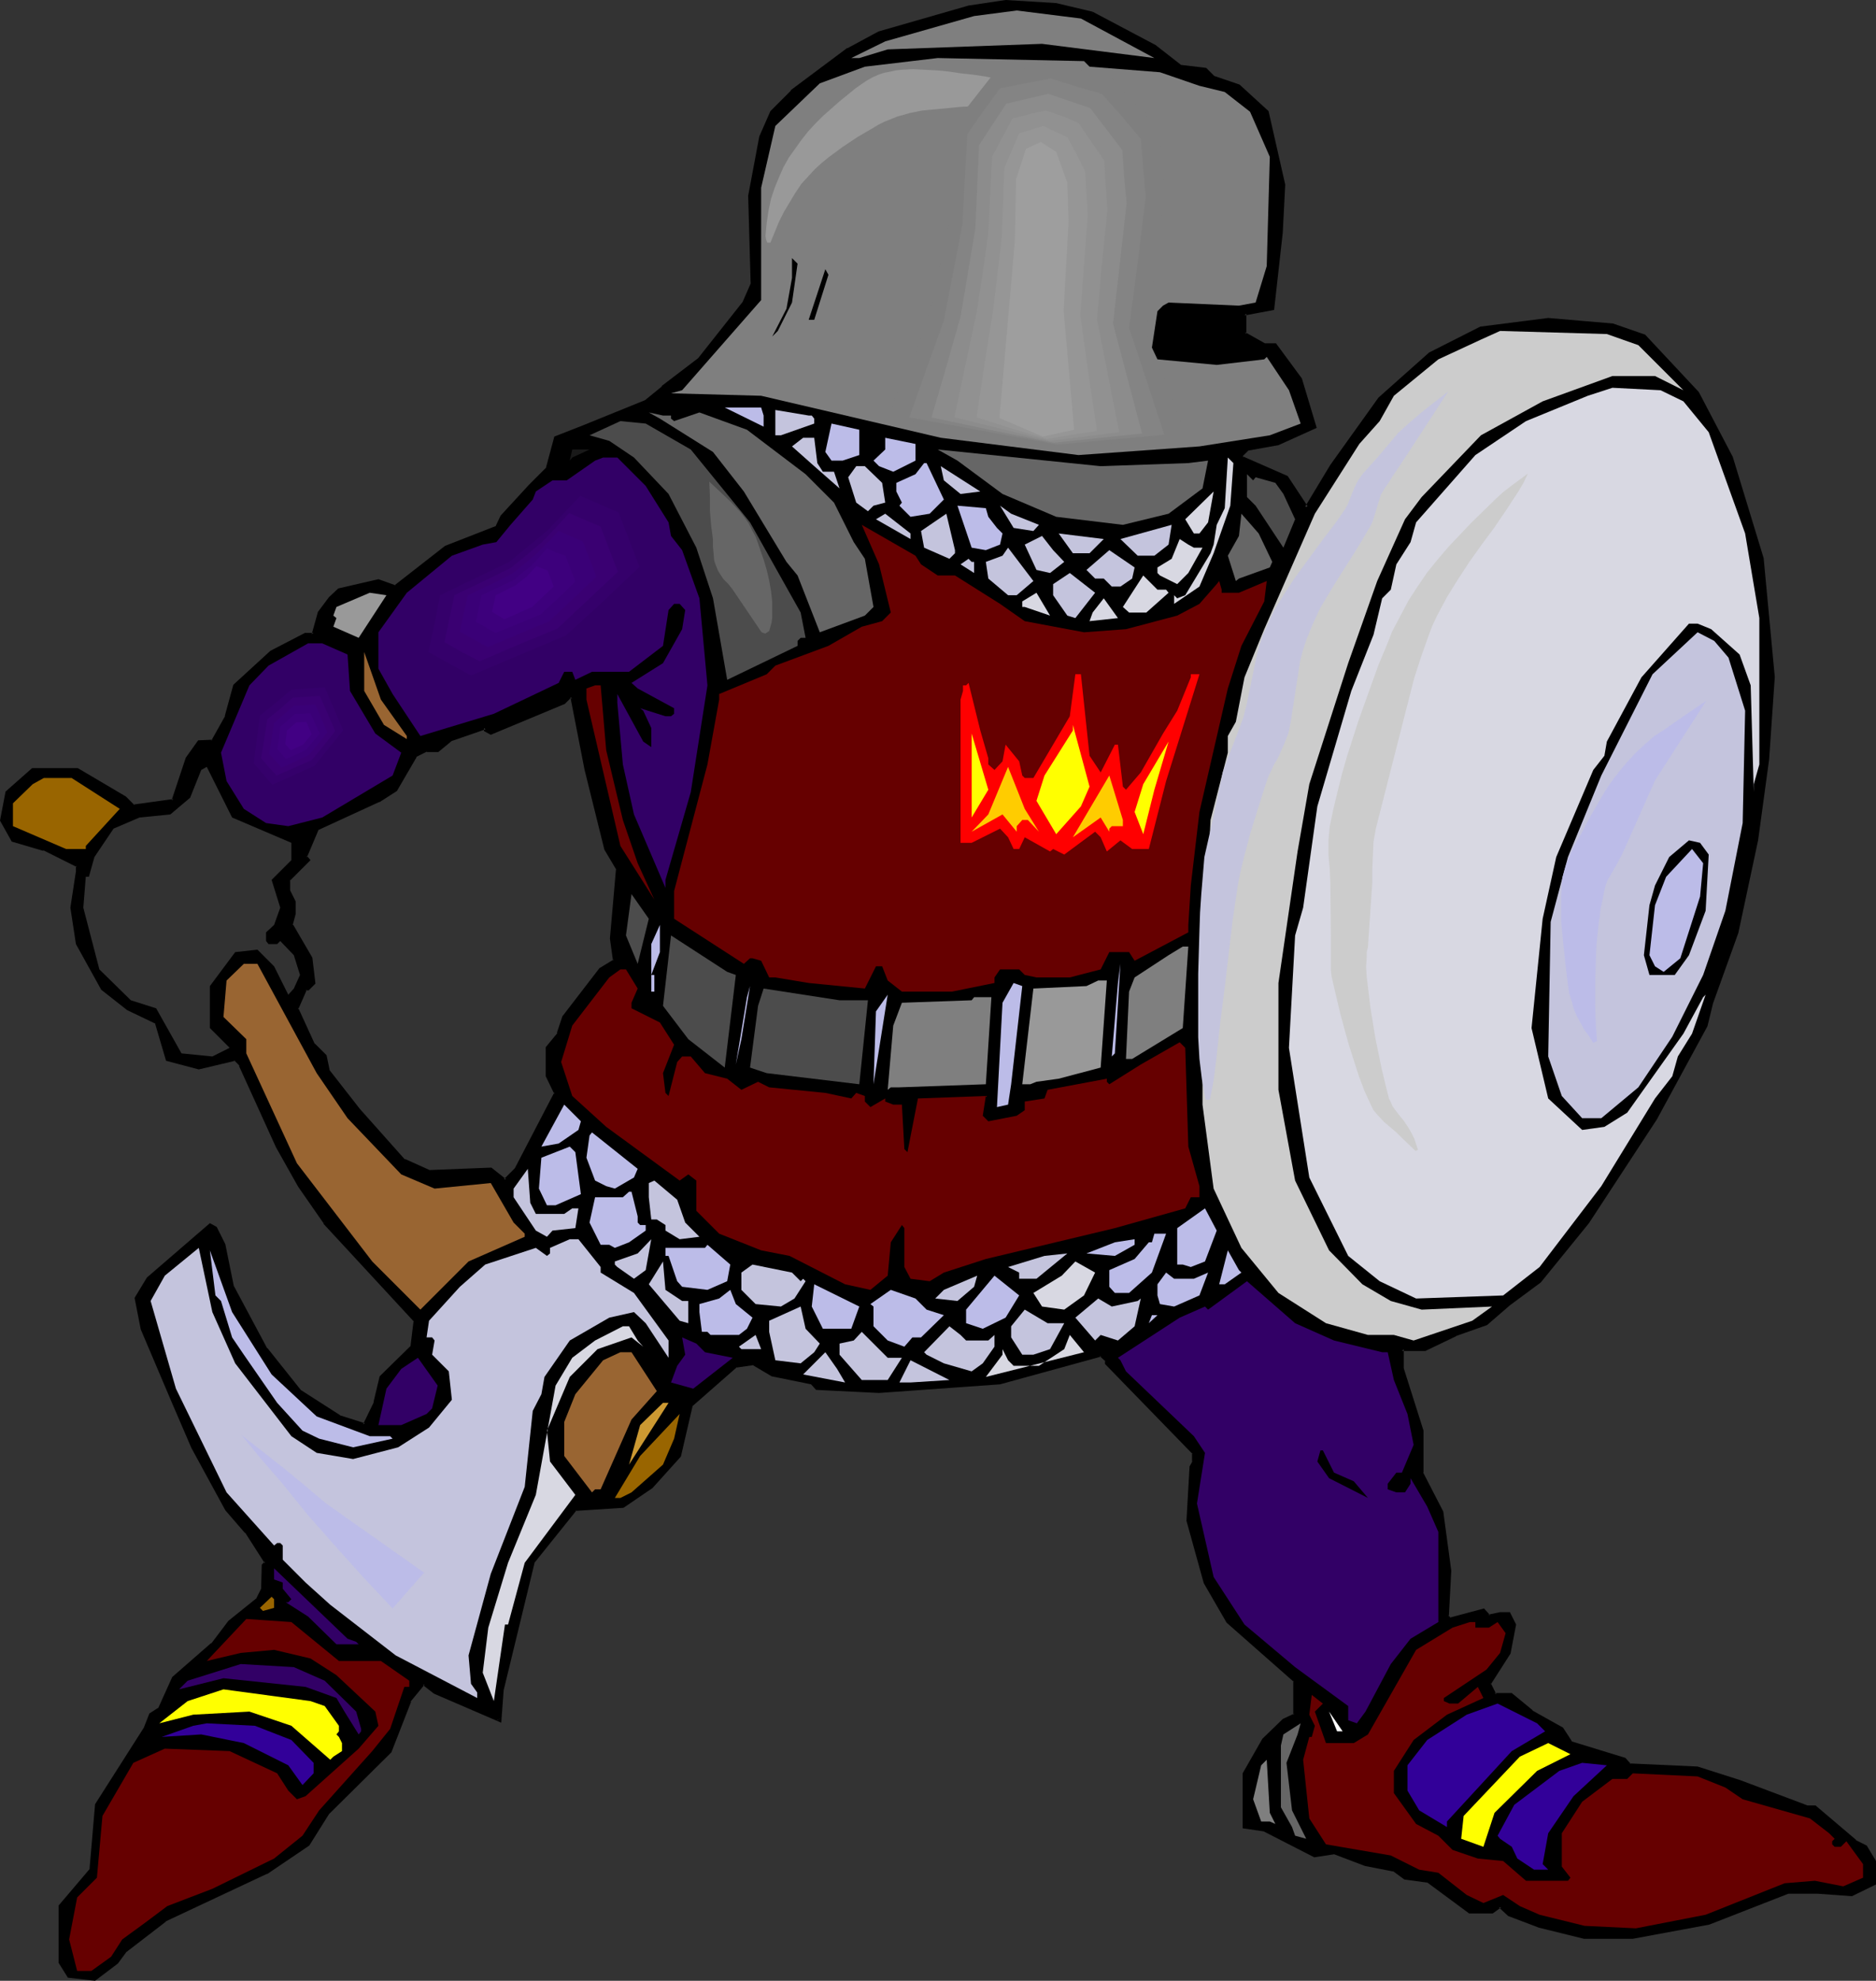
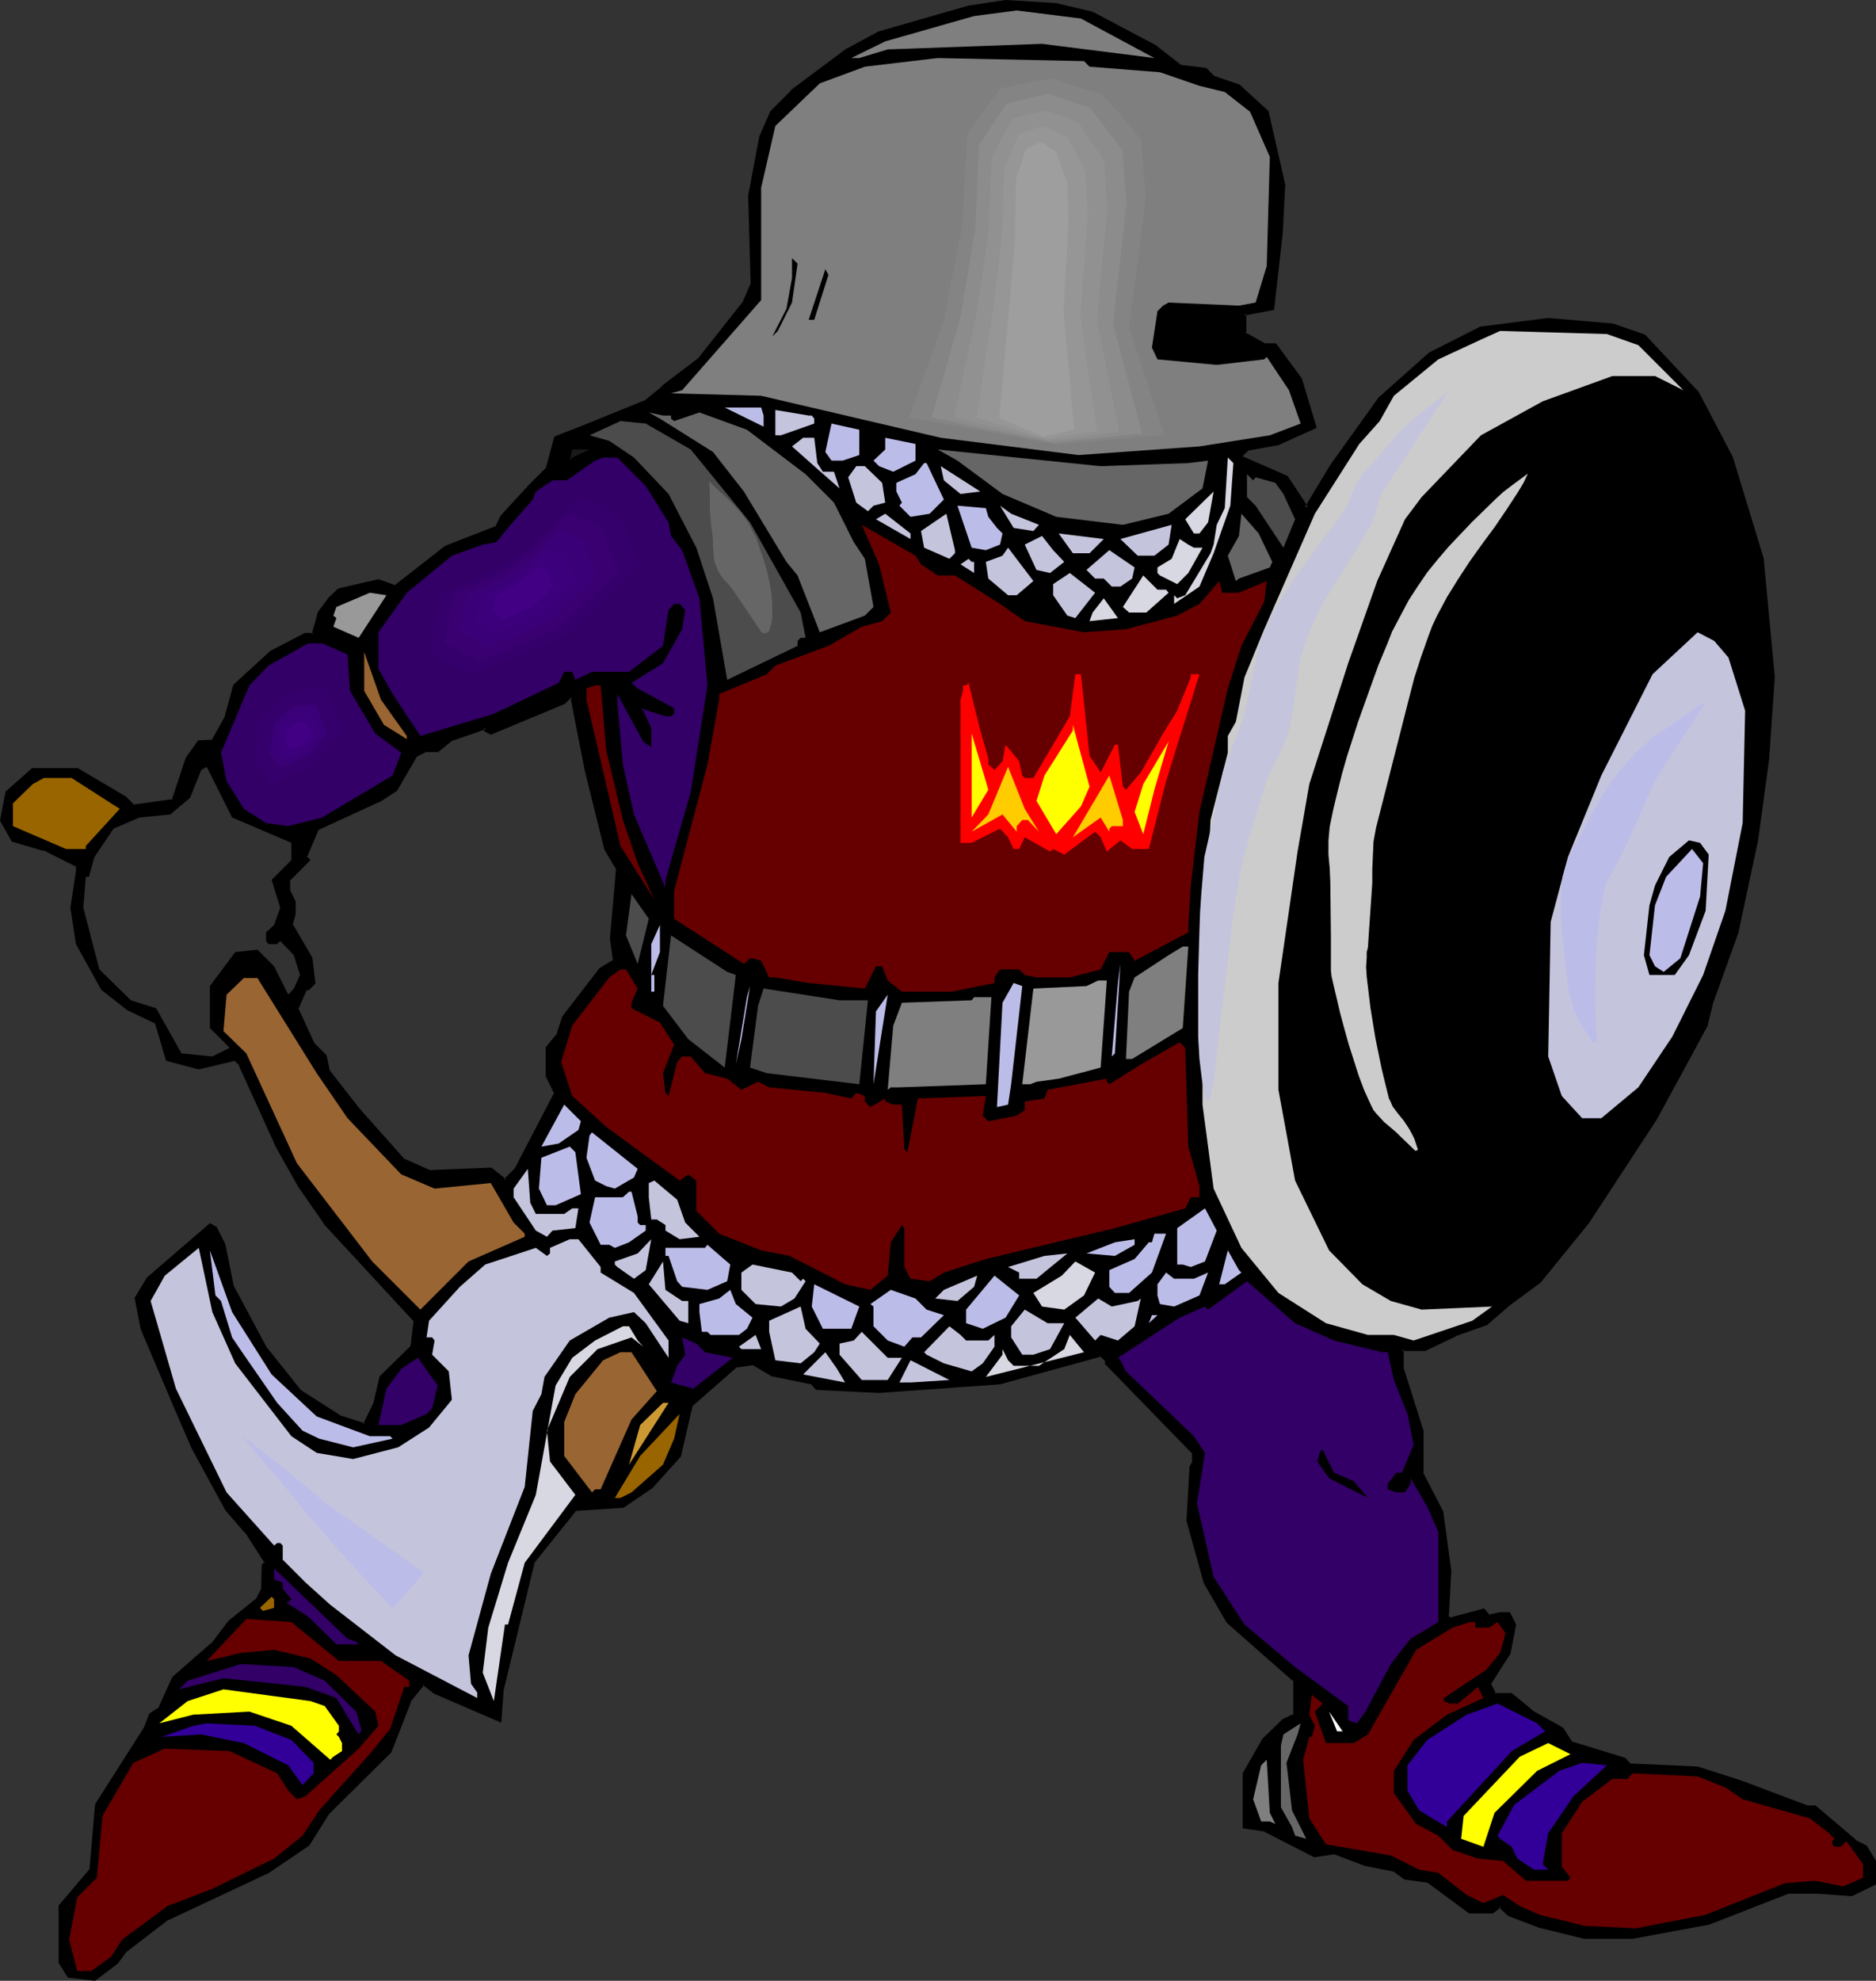
<svg xmlns="http://www.w3.org/2000/svg" xmlns:ns1="http://sodipodi.sourceforge.net/DTD/sodipodi-0.dtd" xmlns:ns2="http://www.inkscape.org/namespaces/inkscape" version="1.0" width="129.937mm" height="137.147mm" id="svg150" ns1:docname="Soldier with Axe 1.wmf">
  <rect width="100%" height="100%" fill="#333333" stroke="none" />
  <ns1:namedview id="namedview150" pagecolor="#ffffff" bordercolor="#000000" borderopacity="0.25" ns2:showpageshadow="2" ns2:pageopacity="0.0" ns2:pagecheckerboard="0" ns2:deskcolor="#d1d1d1" ns2:document-units="mm" />
  <defs id="defs1">
    <pattern id="WMFhbasepattern" patternUnits="userSpaceOnUse" width="6" height="6" x="0" y="0" />
  </defs>
  <path style="fill:#000000;fill-opacity:1;fill-rule:evenodd;stroke:none" d="m 153.52,201.492 -3.717,-19.228 h -0.646 l -1.454,1.616 -19.23,8.079 -1.454,-0.808 v -0.646 l -8.726,2.908 -3.717,2.908 h -2.909 l -2.909,1.454 -5.171,8.887 -4.525,2.908 -16.16,7.271 -2.909,7.433 0.646,0.808 -5.171,5.171 v 2.908 l 1.454,2.908 v 2.908 l -0.646,3.07 5.01,8.725 0.808,6.463 -1.454,1.454 H 79.992 l -2.262,5.171 4.363,9.533 2.909,3.07 0.808,3.716 8.08,10.341 11.958,13.25 6.464,2.908 16.16,-0.808 3.717,3.07 3.07,-3.07 10.181,-19.874 -2.262,-4.363 v -7.433 l 3.07,-3.716 1.454,-4.363 9.534,-12.442 3.717,-2.262 -0.808,-5.817 1.454,-18.42 -2.909,-5.009 z M 286.032,3.555 l 16.16,8.725 6.626,5.171 6.626,0.646 2.262,2.262 6.626,2.101 7.272,6.786 4.363,19.228 -0.646,12.442 -2.262,19.874 -7.272,1.293 v 5.332 l 5.171,2.908 h 2.909 l 6.626,8.887 3.717,12.442 -9.534,4.524 -8.242,1.454 -1.454,1.454 v 0.646 l 11.797,5.171 5.171,8.079 6.626,-10.988 12.605,-17.612 13.251,-11.795 13.251,-6.786 17.614,-2.101 16.806,1.454 8.242,2.908 14.059,14.865 8.726,16.804 8.08,26.499 2.909,31.024 -1.454,21.167 -2.909,21.49 -5.171,24.076 -6.626,18.42 -1.454,5.979 -13.251,24.237 -17.614,27.307 -12.605,15.35 -8.08,5.979 -5.818,5.009 -8.08,3.07 -8.08,3.716 h -5.979 v 5.171 l 5.171,16.158 v 10.988 l 5.171,10.341 2.101,15.35 -0.646,11.957 0.646,0.646 8.888,-2.101 1.454,1.454 2.909,-0.808 h 2.262 l 1.454,2.908 -1.454,7.433 -5.171,8.079 1.454,2.908 h 4.525 l 5.171,4.363 7.918,4.524 2.262,3.716 14.059,4.363 1.454,1.454 17.776,0.646 10.989,3.716 17.614,6.625 h 2.101 l 10.504,8.887 2.747,1.454 2.424,3.716 v 5.817 l -5.979,3.07 -8.888,-0.808 h -8.08 l -20.523,8.079 -19.877,3.716 h -12.605 l -11.797,-2.908 -8.08,-2.908 -2.262,-2.262 -2.101,1.454 h -5.818 l -11.15,-8.079 -5.818,-0.808 -2.909,-2.101 -7.434,-1.454 -8.242,-2.908 -5.01,0.646 -13.251,-6.786 -5.171,-0.646 v -14.058 l 5.171,-8.725 5.01,-5.171 3.07,-1.454 V 439.824 l -17.614,-15.35 -5.979,-10.341 -4.363,-16.158 0.646,-14.058 0.808,-1.454 v -2.262 l -22.786,-23.429 v -0.808 l -1.616,-1.454 -26.341,7.271 -31.674,2.262 -16.16,-0.646 -1.454,-1.616 -10.342,-2.101 -5.171,-2.908 -4.363,0.646 -11.797,10.341 -2.909,13.25 -7.434,8.079 -7.434,5.171 -12.443,0.646 -11.15,14.058 -7.918,33.124 -0.808,8.079 -16.968,-7.271 -2.909,-2.262 -3.717,4.524 -5.01,13.088 -16.322,16.158 -5.171,8.241 -10.989,7.433 -26.502,12.442 -10.342,8.079 -2.262,2.908 -5.818,4.363 -6.626,-0.646 -2.262,-3.716 v -14.704 l 8.08,-9.533 1.454,-16.966 12.605,-19.874 1.454,-3.716 2.262,-1.454 3.717,-8.079 10.181,-8.887 4.525,-5.817 7.272,-5.979 1.454,-2.747 v -6.14 l 0.808,-0.646 -5.171,-8.079 -5.171,-5.979 -8.726,-16.158 -5.171,-11.634 -8.08,-19.39 -1.616,-7.917 3.07,-5.171 16.16,-14.058 1.454,0.808 2.101,4.363 2.262,10.988 8.888,16.32 8.888,10.988 10.181,6.625 6.626,2.262 2.909,-5.817 1.454,-6.786 8.242,-7.917 0.808,-6.786 -23.755,-25.691 -6.464,-9.533 -5.979,-10.341 -9.534,-21.49 -1.454,-1.454 -9.534,2.262 -8.242,-2.262 -2.909,-9.533 -7.434,-3.716 -6.626,-5.171 -6.626,-11.634 -1.454,-9.533 1.454,-9.533 v -1.454 l -8.726,-4.363 -8.08,-2.262 -3.07,-5.332 1.616,-7.271 6.626,-5.817 H 20.2 l 12.605,7.271 2.101,2.262 10.504,-1.454 3.717,-11.149 2.909,-4.363 h 3.555 l 3.717,-6.625 2.262,-8.079 9.534,-8.725 8.888,-4.524 h 2.101 l 1.454,-5.817 2.909,-3.716 2.262,-2.262 10.342,-2.262 4.525,1.454 13.251,-10.18 13.09,-5.171 1.616,-2.908 7.272,-8.079 4.363,-4.363 2.262,-8.241 7.272,-2.908 16.322,-6.625 4.525,-3.555 9.534,-7.433 11.635,-14.865 2.262,-5.009 -0.646,-22.783 2.909,-15.512 2.909,-6.625 5.171,-5.171 14.706,-11.149 8.08,-4.363 23.432,-6.625 9.696,-1.454 13.251,0.808 z" id="path1" />
  <path style="fill:#000000;fill-opacity:1;fill-rule:evenodd;stroke:none" d="m 154.005,201.33 v 0 l -3.717,-19.39 h -1.293 l -1.616,1.616 0.162,-0.162 -19.23,8.079 h 0.485 l -1.616,-0.646 0.323,0.323 v -1.293 l -9.534,3.07 -3.555,3.07 0.162,-0.162 h -3.07 l -3.07,1.616 -5.333,8.887 0.162,-0.162 -4.525,2.908 h 0.162 l -16.322,7.433 -3.232,7.917 0.97,0.969 v -0.646 l -5.171,5.171 v 3.393 l 1.454,2.908 v -0.162 2.908 -0.162 l -0.808,3.232 5.171,8.887 V 250.774 l 0.646,6.625 0.162,-0.485 -1.454,1.454 h 0.323 -0.97 l -2.424,5.494 4.525,9.856 2.909,3.07 v -0.323 l 0.808,3.878 8.08,10.341 v 0.162 l 11.958,13.25 6.787,2.908 16.16,-0.646 -0.162,-0.162 4.04,3.232 3.232,-3.232 10.342,-20.198 -2.262,-4.686 v 0.323 -7.433 l -0.162,0.323 3.07,-3.878 1.454,-4.363 v 0 l 9.534,-12.442 v 0.162 l 3.717,-2.424 -0.646,-6.14 v 0.162 l 1.454,-18.42 -3.07,-5.332 0.162,0.162 -5.171,-20.682 -0.97,0.162 5.171,20.844 3.07,5.171 v -0.323 l -1.616,18.42 0.808,5.817 0.162,-0.323 -3.717,2.262 -9.696,12.603 -1.454,4.363 h 0.162 l -3.07,3.716 v 7.594 l 2.262,4.686 v -0.485 l -10.342,19.874 0.162,-0.162 -3.07,3.07 h 0.646 l -3.878,-3.07 -16.322,0.646 h 0.162 l -6.464,-2.908 v 0.162 L 94.213,290.2 v 0 l -8.08,-10.341 0.162,0.162 -0.808,-3.878 -3.07,-3.07 v 0.162 l -4.363,-9.533 v 0.485 l 2.262,-5.171 -0.323,0.162 h 0.808 l 1.778,-1.777 -0.808,-6.786 -5.171,-8.887 v 0.485 l 0.808,-3.07 v -3.232 l -1.454,-2.908 v 0.162 -2.908 l -0.162,0.323 5.494,-5.494 -0.97,-1.131 v 0.485 l 3.07,-7.271 -0.323,0.162 16.16,-7.433 h 0.162 l 4.525,-2.908 5.171,-8.887 h -0.162 l 2.909,-1.454 -0.162,0.162 h 3.07 l 3.717,-3.07 -0.162,0.162 8.888,-3.07 -0.485,-0.323 v 0.808 l 1.778,0.969 19.392,-8.079 1.616,-1.616 -0.323,0.162 h 0.646 l -0.485,-0.323 3.717,19.067 v 0 z" id="path2" />
  <path style="fill:#000000;fill-opacity:1;fill-rule:evenodd;stroke:none" d="m 285.87,3.878 h -0.162 l 16.322,8.725 v 0 l 6.626,5.171 6.787,0.808 -0.323,-0.162 2.262,2.262 6.787,2.262 -0.162,-0.162 7.434,6.786 -0.162,-0.162 4.363,19.067 v 0 l -0.808,12.442 v -0.162 l -2.262,19.874 0.485,-0.323 -7.757,1.454 v 5.817 l 5.494,3.07 h 3.07 l -0.323,-0.162 6.464,9.049 v -0.162 l 3.717,12.442 0.162,-0.485 -9.373,4.363 v 0 l -8.242,1.454 -1.616,1.777 v 1.131 l 11.958,5.171 h -0.162 l 5.494,8.564 6.949,-11.634 12.605,-17.612 v 0.162 l 13.251,-11.795 h -0.162 l 13.251,-6.625 h -0.162 l 17.614,-2.262 v 0 l 16.806,1.454 v 0 l 8.08,3.07 -0.162,-0.162 14.059,14.865 -0.162,-0.162 8.888,16.804 v 0 l 7.918,26.499 v -0.162 l 3.07,31.024 v 0 l -1.616,21.167 v 0 l -2.909,21.329 -5.01,24.237 v 0 l -6.787,18.42 -1.454,5.817 h 0.162 l -13.251,24.237 v 0 l -17.776,27.146 h 0.162 l -12.605,15.512 v -0.162 l -7.918,5.817 -0.162,0.162 -5.818,5.009 h 0.162 l -8.08,2.908 h -0.162 l -7.918,3.878 0.162,-0.162 -6.302,0.162 v 5.494 l 5.01,16.32 v -0.162 11.149 l 5.333,10.341 -0.162,-0.162 2.262,15.512 v -0.162 l -0.808,11.957 1.131,1.293 9.05,-2.424 h -0.485 l 1.616,1.616 3.232,-0.808 h -0.162 2.262 l -0.323,-0.323 1.454,3.07 v -0.323 l -1.616,7.433 0.162,-0.323 -5.333,8.402 1.778,3.393 h 4.686 l -0.323,-0.162 5.171,4.524 8.08,4.363 -0.162,-0.162 2.424,3.878 14.221,4.524 -0.323,-0.162 1.616,1.454 17.938,0.808 h -0.162 l 10.989,3.716 17.776,6.625 h 2.101 l -0.323,-0.162 10.504,9.049 2.909,1.454 -0.162,-0.162 2.262,3.716 v -0.323 5.817 l 0.162,-0.323 -5.818,2.908 h 0.162 l -8.726,-0.808 h -8.242 l -20.685,8.241 h 0.162 l -20.038,3.555 h 0.162 -12.605 0.162 l -11.797,-2.908 -8.08,-2.908 0.162,0.162 -2.424,-2.585 -2.586,1.777 0.323,-0.162 h -5.818 l 0.162,0.162 -10.989,-8.079 -6.141,-0.808 h 0.323 l -3.07,-2.262 -7.595,-1.454 v 0 l -8.08,-2.908 -5.333,0.646 0.323,0.162 -13.251,-6.786 -5.333,-0.808 0.485,0.485 v -14.058 l -0.162,0.323 5.171,-8.887 v 0.162 l 5.01,-5.171 v 0.162 l 3.232,-1.616 -0.162,-9.372 -17.614,-15.512 v 0.162 l -5.818,-10.503 v 0.162 l -4.525,-16.158 v 0.162 l 0.808,-14.058 v 0.162 l 0.808,-1.454 v -2.585 L 290.072,356.448 v 0.323 -0.969 l -1.778,-1.616 -26.664,7.271 h 0.162 l -31.674,2.262 -16.16,-0.808 0.323,0.162 -1.616,-1.616 -10.504,-2.262 0.162,0.162 -5.171,-3.07 -4.686,0.808 -11.958,10.503 -3.07,13.25 0.162,-0.162 -7.434,8.079 h 0.162 l -7.595,5.009 h 0.323 l -12.605,0.808 -11.312,14.058 -8.08,33.286 v 0.162 l -0.808,8.079 0.646,-0.323 -16.806,-7.433 v 0 l -3.232,-2.424 -4.04,4.847 -5.171,13.25 0.162,-0.162 -16.322,16.158 -5.171,8.241 v -0.162 L 69.326,489.591 h 0.162 l -26.502,12.442 -10.504,8.241 -2.262,2.908 0.162,-0.162 -5.979,4.524 0.323,-0.162 -6.626,-0.646 0.323,0.162 -2.101,-3.716 v 0.323 -14.704 l -0.162,0.323 8.08,-9.695 1.616,-17.128 v 0.162 l 12.443,-19.874 1.616,-3.716 -0.162,0.162 2.262,-1.454 3.717,-8.241 v 0.162 l 10.181,-8.887 4.525,-5.979 -0.162,0.162 7.434,-5.979 1.616,-3.07 v -6.14 l -0.162,0.323 0.97,-0.969 -5.333,-8.402 v 0 l -5.171,-5.979 0.162,0.162 -8.888,-16.158 -5.171,-11.795 -8.08,-19.228 0.162,0.162 -1.616,-8.079 -0.162,0.323 3.07,-5.171 v 0.162 l 16.16,-14.058 -0.485,0.162 1.454,0.646 -0.162,-0.162 2.101,4.363 v -0.162 l 2.262,11.149 8.888,16.32 8.888,11.149 10.342,6.786 6.949,2.262 3.232,-6.302 1.454,-6.625 -0.162,0.162 8.242,-8.079 0.808,-7.11 -23.755,-25.853 h 0.162 l -0.808,0.485 v 0.162 l 23.755,25.691 -0.162,-0.323 -0.808,6.625 0.162,-0.162 -8.242,8.079 -1.616,6.786 0.162,-0.162 -2.909,5.979 0.485,-0.323 -6.626,-2.101 h 0.162 l -10.342,-6.625 0.162,0.162 -8.888,-11.149 v 0.162 l -8.726,-16.32 v 0.162 l -2.262,-11.149 -2.262,-4.524 -1.778,-0.969 -16.483,14.219 -3.232,5.332 1.616,8.241 8.242,19.39 5.01,11.634 8.888,16.32 5.171,5.979 v -0.162 l 5.171,8.079 v -0.485 l -0.808,0.808 -0.162,6.302 0.162,-0.323 -1.454,2.908 0.162,-0.162 -7.434,5.979 -4.525,5.979 v -0.162 l -10.181,8.887 -3.717,8.241 v -0.162 l -2.262,1.454 -1.454,3.716 v 0 l -12.766,20.036 -1.454,16.966 0.162,-0.162 -8.242,9.695 v 15.027 l 2.424,3.878 7.11,0.808 5.979,-4.524 2.262,-3.07 -0.162,0.162 10.504,-8.079 h -0.162 l 26.502,-12.442 h 0.162 l 10.989,-7.433 5.171,-8.241 v 0 l 16.322,-16.158 5.171,-13.25 h -0.162 l 3.717,-4.524 -0.485,0.162 2.909,2.262 17.614,7.594 0.646,-8.725 v 0.162 l 8.08,-33.286 -0.162,0.162 11.15,-13.896 -0.323,0.162 12.605,-0.808 7.595,-5.171 7.434,-8.241 3.07,-13.25 -0.162,0.162 11.797,-10.341 -0.323,0.162 4.525,-0.646 -0.323,-0.162 5.171,3.07 10.342,2.101 -0.162,-0.162 1.454,1.616 16.483,0.808 31.674,-2.262 26.502,-7.271 -0.485,-0.162 1.616,1.454 -0.162,-0.323 v 0.969 l 22.947,23.591 -0.162,-0.323 v 2.262 l 0.162,-0.162 -0.808,1.454 -0.808,14.219 4.525,16.32 5.979,10.341 17.614,15.512 -0.162,-0.323 v 8.887 l 0.323,-0.323 -3.07,1.454 -5.333,5.171 -5.171,9.049 v 14.381 l 5.494,0.808 v 0 l 13.251,6.786 5.333,-0.808 h -0.162 l 8.08,3.07 v 0 l 7.434,1.454 -0.162,-0.162 3.07,2.262 5.979,0.808 -0.162,-0.162 11.15,8.241 h 6.141 l 2.262,-1.616 h -0.646 l 2.424,2.262 8.08,3.07 11.797,2.908 h 12.766 l 20.038,-3.716 20.685,-8.079 h -0.323 8.08 v 0 l 8.888,0.646 6.302,-3.07 v -6.14 l -2.424,-4.04 -2.909,-1.454 h 0.162 l -10.666,-9.049 h -2.262 0.162 l -17.614,-6.625 -11.15,-3.555 -17.776,-0.808 0.323,0.162 -1.454,-1.616 -14.221,-4.363 0.323,0.162 -2.424,-3.716 -8.08,-4.524 h 0.162 l -5.494,-4.524 h -4.525 l 0.485,0.323 -1.454,-2.908 v 0.323 l 5.171,-8.079 1.454,-7.594 -1.616,-3.232 h -2.586 l -3.07,0.646 0.485,0.162 -1.616,-1.777 -9.05,2.424 h 0.323 l -0.646,-0.646 0.162,0.323 0.646,-11.957 -2.101,-15.512 -5.333,-10.341 0.162,0.162 v -10.988 l -5.171,-16.32 v 0.162 -5.171 l -0.485,0.485 h 6.141 l 8.08,-3.878 h -0.162 l 8.242,-2.908 5.979,-5.171 v 0 l 8.08,-5.979 12.605,-15.512 v 0 l 17.776,-27.146 v 0 l 13.251,-24.399 1.454,-5.979 6.626,-18.42 v 0 l 5.171,-24.237 2.909,-21.329 v -0.162 l 1.454,-21.167 v -0.162 l -2.909,-31.024 -8.08,-26.499 -8.888,-16.966 -14.059,-15.027 -8.403,-2.908 -16.968,-1.454 -17.776,2.262 -13.413,6.786 -13.251,11.795 -12.605,17.612 -6.626,10.988 h 0.808 l -5.333,-8.079 -11.797,-5.171 0.162,0.323 v -0.646 l -0.162,0.323 1.454,-1.454 h -0.162 l 8.08,-1.454 10.019,-4.524 -3.878,-12.926 -6.787,-9.21 h -3.07 0.162 l -5.171,-2.908 0.323,0.485 v -5.332 l -0.485,0.485 7.757,-1.454 2.262,-20.198 v 0 l 0.646,-12.603 -4.363,-19.228 -7.595,-6.948 -6.626,-2.262 0.162,0.162 -2.262,-2.262 -6.787,-0.808 h 0.162 l -6.626,-5.171 -16.483,-8.725 z" id="path3" />
  <path style="fill:#000000;fill-opacity:1;fill-rule:evenodd;stroke:none" d="m 85.486,319.608 -6.626,-9.533 v 0 l -5.818,-10.18 -9.696,-21.49 -1.778,-1.616 -9.696,2.101 h 0.323 l -8.242,-2.101 0.323,0.323 -3.07,-9.856 -7.434,-3.716 v 0 l -6.626,-5.171 0.162,0.162 -6.626,-11.795 v 0.162 l -1.454,-9.372 v 0 l 1.454,-9.372 v -1.939 l -9.05,-4.524 -8.08,-2.262 0.162,0.162 -2.909,-5.171 v 0.323 l 1.454,-7.433 -0.162,0.323 6.787,-5.817 h -0.323 11.635 -0.162 l 12.443,7.271 v 0 l 2.424,2.424 10.827,-1.616 3.717,-11.311 v 0.162 l 2.909,-4.363 -0.323,0.162 h 3.878 l 3.878,-6.786 2.101,-8.241 v 0.162 l 9.534,-8.725 h -0.162 l 8.888,-4.363 h -0.162 2.424 l 1.616,-6.14 v 0 l 2.909,-3.716 h -0.162 l 2.262,-2.101 -0.162,0.162 10.181,-2.262 h -0.162 l 4.686,1.454 13.413,-10.341 v 0 l 13.251,-5.171 1.616,-3.07 v 0.162 l 7.272,-8.079 4.525,-4.524 2.262,-8.241 -0.323,0.323 7.434,-2.908 16.322,-6.786 4.363,-3.555 v 0 l 9.696,-7.433 11.797,-14.865 2.262,-5.332 -0.646,-22.783 v 0 l 2.747,-15.512 v 0.162 l 2.909,-6.463 v 0 l 5.171,-5.332 -0.162,0.162 14.706,-10.988 v 0 l 8.08,-4.363 v 0 l 23.432,-6.625 v 0 l 9.534,-1.454 v 0 l 13.251,0.646 h -0.162 l 9.534,2.262 0.162,-0.808 -9.534,-2.262 v 0 L 263.246,0 253.55,1.454 v 0 l -23.594,6.786 -8.08,4.363 h -0.162 l -14.706,10.988 v 0.162 l -5.333,5.332 -2.909,6.625 -2.909,15.512 0.646,22.945 0.162,-0.323 -2.262,5.171 v 0 l -11.635,14.704 v 0 l -9.534,7.271 v 0.162 l -4.363,3.555 v 0 l -16.322,6.625 -7.434,2.908 -2.262,8.402 v -0.162 l -4.363,4.363 -7.434,8.079 -1.454,3.07 0.162,-0.323 -13.251,5.171 -13.251,10.341 h 0.323 l -4.525,-1.616 -10.504,2.424 -2.424,2.262 v 0 l -2.909,3.878 -1.616,5.817 0.485,-0.323 H 79.83 l -9.05,4.686 -9.696,8.887 -2.262,8.241 0.162,-0.162 -3.717,6.625 0.323,-0.323 -3.717,0.162 -3.232,4.524 -3.717,11.149 0.485,-0.323 -10.504,1.454 0.323,0.162 -2.262,-2.262 L 20.362,201.007 H 8.403 L 1.454,207.147 0,214.741 l 3.07,5.494 8.242,2.424 v -0.162 l 8.726,4.363 -0.162,-0.323 v 1.454 0 l -1.454,9.533 1.454,9.533 6.626,11.957 6.787,5.332 7.434,3.555 -0.162,-0.162 2.909,9.856 8.565,2.262 9.534,-2.262 -0.323,-0.162 1.454,1.454 H 62.539 l 9.696,21.329 5.818,10.341 v 0 l 6.626,9.533 z" id="path4" />
  <path style="fill:#7f7f7f;fill-opacity:1;fill-rule:evenodd;stroke:none" d="m 302.192,15.189 -29.411,-3.716 -40.4,1.454 -7.434,2.262 h -2.101 l 8.888,-4.363 23.27,-6.625 11.15,-1.454 16.806,2.101 z" id="path5" />
  <path style="fill:#7f7f7f;fill-opacity:1;fill-rule:evenodd;stroke:none" d="m 285.224,17.451 18.422,1.454 10.342,3.555 6.626,1.616 6.626,5.171 5.171,11.795 -0.808,28.6 -2.909,9.533 -4.363,0.808 -18.422,-0.808 -1.454,0.808 -1.454,1.454 -1.454,9.533 1.454,3.07 15.514,1.454 12.443,-1.454 0.646,-0.646 5.818,8.725 3.07,8.725 -8.08,3.07 -18.422,2.908 -31.674,2.262 -36.037,-4.524 -47.026,-10.988 -23.594,-0.646 2.909,-0.808 20.685,-23.591 V 49.121 l 3.717,-16.158 11.635,-11.149 11.797,-4.363 19.069,-2.262 38.299,0.808 z" id="path6" />
  <path style="fill:#000000;fill-opacity:1;fill-rule:evenodd;stroke:none" d="m 207.333,79.175 -3.717,7.433 -1.454,1.454 3.717,-7.271 1.454,-8.079 v -5.171 l 1.454,1.454 z" id="path7" />
  <path style="fill:#000000;fill-opacity:1;fill-rule:evenodd;stroke:none" d="m 213.15,83.699 h -1.454 l 4.363,-13.25 0.808,1.454 z" id="path8" />
  <path style="fill:#cccccc;fill-opacity:1;fill-rule:evenodd;stroke:none" d="m 428.886,90.324 11.797,11.795 -7.434,-3.716 h -11.15 l -18.261,6.625 -16.16,8.887 -15.514,16.158 -4.363,5.817 -7.272,16.158 -7.595,21.49 -10.181,31.67 -3.07,17.612 -5.01,34.417 v 27.954 l 4.363,23.752 8.888,18.259 8.726,8.887 7.434,4.363 8.08,2.262 18.422,-0.808 -5.171,3.716 -15.352,5.171 -5.171,-1.454 h -6.787 l -10.989,-3.07 -12.443,-7.917 -9.696,-11.795 -7.272,-15.512 -2.909,-21.975 v -29.569 l 2.101,-44.92 4.525,-17.612 v -4.363 l 2.101,-3.716 2.262,-11.634 5.171,-12.603 13.251,-30.216 11.635,-18.259 5.333,-5.979 3.717,-6.625 11.635,-9.533 11.15,-5.171 5.01,-2.262 27.957,0.808 z" id="path9" />
-   <path style="fill:#d8d8e2;fill-opacity:1;fill-rule:evenodd;stroke:none" d="m 440.683,105.028 6.626,8.079 9.534,26.499 3.717,22.137 v 38.295 l -1.454,5.171 v 2.101 l -0.808,-27.954 -2.909,-8.079 -7.434,-6.625 -3.555,-1.454 h -2.262 l -12.443,14.058 -9.05,16.804 -0.646,3.716 -2.909,3.716 -9.696,22.783 -3.555,16.158 -2.909,28.6 4.363,18.42 8.888,8.241 5.818,-0.808 5.979,-3.716 14.706,-20.682 5.171,-9.533 0.646,-0.646 -3.555,10.18 -3.717,5.979 -1.454,5.171 -4.525,5.817 -14.059,22.945 -16.16,21.167 -9.534,7.433 -22.786,0.808 -9.534,-4.524 -8.242,-6.625 -10.181,-20.521 -5.333,-33.932 1.616,-29.408 2.101,-7.271 3.717,-26.499 8.888,-30.216 5.818,-14.704 2.262,-9.533 2.262,-2.262 1.454,-6.625 3.717,-5.817 1.454,-5.171 15.514,-17.612 13.251,-8.887 16.16,-6.625 6.464,-2.101 12.605,0.646 z" id="path10" />
  <path style="fill:#bcbce8;fill-opacity:1;fill-rule:evenodd;stroke:none" d="m 199.899,108.744 v 2.908 l -10.181,-5.009 h 9.534 z" id="path11" />
  <path style="fill:#c4c4dd;fill-opacity:1;fill-rule:evenodd;stroke:none" d="m 212.504,108.744 0.646,0.808 v 1.293 l -8.726,3.07 h -1.454 v -6.625 l 8.726,1.454 z" id="path12" />
  <path style="fill:#666666;fill-opacity:1;fill-rule:evenodd;stroke:none" d="m 175.659,108.744 v 0.808 l 0.808,0.646 6.626,-2.262 12.443,4.524 15.352,11.634 7.434,7.433 5.171,10.341 2.909,4.363 2.262,12.603 -2.262,2.262 -11.797,4.363 -5.818,-14.865 -2.909,-3.555 -11.15,-18.42 -8.08,-10.341 -13.898,-8.725 -2.909,-1.616 3.717,0.808 z" id="path13" />
  <path style="fill:#4c4c4c;fill-opacity:1;fill-rule:evenodd;stroke:none" d="m 180.83,117.631 15.514,19.067 13.251,23.591 1.293,6.625 h -1.293 l -0.808,0.808 v 1.293 l -18.422,8.887 -3.717,-21.329 -4.363,-13.25 -7.272,-14.058 -9.05,-9.533 -6.464,-4.363 -5.171,-1.454 8.08,-3.716 6.626,0.646 z" id="path14" />
  <path style="fill:#bcbce8;fill-opacity:1;fill-rule:evenodd;stroke:none" d="m 224.947,119.085 -4.363,1.454 h -2.909 l -1.616,-2.262 1.616,-7.433 7.272,1.616 z" id="path15" />
  <path style="fill:#c4c4dd;fill-opacity:1;fill-rule:evenodd;stroke:none" d="m 213.958,121.186 1.454,2.262 h 2.909 l 1.454,4.363 -6.626,-5.817 -5.818,-5.171 2.909,-2.262 h 2.909 z" id="path16" />
  <path style="fill:#bcbce8;fill-opacity:1;fill-rule:evenodd;stroke:none" d="m 239.653,120.54 -5.818,2.908 -3.717,-1.454 -1.454,-1.454 3.07,-2.908 v -3.07 l 7.918,1.616 z" id="path17" />
  <path style="fill:#191919;fill-opacity:1;fill-rule:evenodd;stroke:none" d="m 149.803,119.732 -0.646,0.808 0.646,-2.908 h 4.525 z" id="path18" />
  <path style="fill:#666666;fill-opacity:1;fill-rule:evenodd;stroke:none" d="m 311.08,121.186 5.171,-0.646 -1.454,7.271 -8.888,6.625 -11.958,2.908 -17.453,-2.101 -14.059,-5.979 -11.797,-8.725 -5.171,-2.908 42.662,4.363 z" id="path19" />
  <path style="fill:#320066;fill-opacity:1;fill-rule:evenodd;stroke:none" d="m 169.033,127.164 5.979,9.533 0.646,3.555 2.909,3.716 4.525,12.603 2.101,22.783 -4.363,27.954 -6.626,22.945 v 2.101 l -8.242,-19.228 -2.909,-13.088 -1.454,-16.158 v -2.262 l 6.787,12.442 2.101,1.454 v -5.009 l -2.101,-4.524 -0.808,-0.646 6.626,2.101 h 1.454 l 0.808,-0.646 v -1.454 l -9.534,-5.171 -1.616,-1.454 8.242,-5.171 5.01,-8.887 0.808,-5.009 -1.454,-1.616 h -1.454 l -1.454,1.616 -1.454,9.372 -8.888,6.786 h -9.696 l -4.363,2.101 -0.808,-2.101 h -2.101 l -1.454,2.908 -16.968,8.079 -19.23,5.817 -7.272,-10.988 -3.717,-6.625 v -9.533 l 7.434,-10.341 11.797,-9.695 8.08,-2.908 3.555,-0.646 3.717,-4.524 5.818,-6.625 0.808,-2.101 4.363,-2.908 h 3.717 l 7.434,-5.171 2.101,-0.808 h 3.717 z" id="path20" />
  <path style="fill:#d8d8e2;fill-opacity:1;fill-rule:evenodd;stroke:none" d="m 322.068,132.335 -4.363,12.442 -3.717,8.725 -6.626,4.524 v -2.262 l 0.808,0.808 2.101,-0.808 6.626,-10.988 0.808,-2.262 0.808,-5.171 2.101,-4.363 0.808,-13.25 1.454,1.454 z" id="path21" />
  <path style="fill:#bcbce8;fill-opacity:1;fill-rule:evenodd;stroke:none" d="m 247.086,130.719 -3.717,3.716 -5.01,0.808 -2.909,-2.908 0.646,-0.808 -1.454,-2.908 v -2.262 l 5.01,-2.262 2.262,-2.908 h 0.646 z" id="path22" />
  <path style="fill:#c4c4dd;fill-opacity:1;fill-rule:evenodd;stroke:none" d="m 230.926,126.356 0.808,5.171 -3.07,0.808 -1.454,1.454 -3.07,-2.262 -2.101,-6.625 2.101,-2.908 h 2.262 z" id="path23" />
  <path style="fill:#c4c4dd;fill-opacity:1;fill-rule:evenodd;stroke:none" d="m 251.449,129.265 -4.363,-3.555 -0.808,-3.716 10.342,6.625 z" id="path24" />
  <path style="fill:#4c4c4c;fill-opacity:1;fill-rule:evenodd;stroke:none" d="m 328.694,124.902 5.171,1.454 2.101,2.908 3.07,6.625 -3.07,7.433 -7.272,-10.988 -2.262,-2.262 v -5.979 l 1.616,1.616 z" id="path25" />
  <path style="fill:#d8d8e2;fill-opacity:1;fill-rule:evenodd;stroke:none" d="m 313.988,139.606 h -1.454 l -2.262,-3.716 7.434,-7.271 -1.454,8.079 z" id="path26" />
  <path style="fill:#bcbce8;fill-opacity:1;fill-rule:evenodd;stroke:none" d="m 258.721,135.243 2.262,2.908 1.454,1.454 -0.646,2.908 -3.717,1.454 -3.717,-0.646 -3.717,-10.988 7.434,0.646 z" id="path27" />
  <path style="fill:#c4c4dd;fill-opacity:1;fill-rule:evenodd;stroke:none" d="m 271.972,137.344 -1.454,1.616 -5.171,-0.808 -3.555,-5.817 2.909,2.101 z" id="path28" />
  <path style="fill:#c4c4dd;fill-opacity:1;fill-rule:evenodd;stroke:none" d="m 238.36,141.06 -9.05,-5.171 2.424,-1.454 6.626,5.171 z" id="path29" />
  <path style="fill:#c4c4dd;fill-opacity:1;fill-rule:evenodd;stroke:none" d="m 249.995,144.777 -1.454,1.454 -6.626,-2.908 -0.808,-4.363 6.626,-4.524 2.262,9.533 z" id="path30" />
  <path style="fill:#666666;fill-opacity:1;fill-rule:evenodd;stroke:none" d="m 333.057,147.039 -0.646,1.454 -8.08,2.908 -0.808,0.646 -2.101,-6.625 2.909,-5.171 0.646,-5.817 4.525,5.171 z" id="path31" />
  <path style="fill:#660000;fill-opacity:1;fill-rule:evenodd;stroke:none" d="m 241.107,147.685 4.363,2.908 h 4.525 l 11.797,7.433 6.464,4.524 15.514,2.908 10.989,-0.808 13.413,-3.555 5.818,-3.07 4.525,-5.171 0.646,-0.808 0.646,2.262 v 0.808 h 4.525 l 7.272,-3.07 -0.646,5.332 -5.979,11.634 -3.555,11.149 -7.434,32.316 -2.262,19.228 -0.646,10.341 v 1.939 l -14.059,7.433 -1.454,-2.262 h -5.171 l -2.262,4.524 -8.08,2.101 h -8.726 l -3.07,-0.646 -1.454,-1.454 h -5.01 l -1.454,2.101 v 1.454 l -11.15,2.262 h -13.09 l -3.717,-2.908 -1.454,-3.716 h -1.616 l -2.909,5.817 -14.706,-1.454 -8.726,-1.454 h -1.616 l -2.101,-4.363 -2.262,-0.646 h -0.646 l -1.616,1.454 -18.261,-11.795 v -7.271 l 8.726,-33.124 3.07,-16.966 v -1.454 l 12.443,-5.171 2.262,-2.262 13.898,-5.171 8.726,-5.009 5.333,-1.454 2.262,-2.262 -3.07,-12.603 -4.525,-10.341 14.059,8.079 z" id="path32" />
  <path style="fill:#c4c4dd;fill-opacity:1;fill-rule:evenodd;stroke:none" d="m 302.192,145.423 h -4.363 l -4.525,-4.363 13.413,-3.716 -0.808,5.171 z" id="path33" />
  <path style="fill:#c4c4dd;fill-opacity:1;fill-rule:evenodd;stroke:none" d="m 285.224,144.777 h -4.363 l -3.717,-5.171 11.797,1.454 z" id="path34" />
  <path style="fill:#c4c4dd;fill-opacity:1;fill-rule:evenodd;stroke:none" d="m 278.598,147.039 -3.717,2.908 -3.555,-0.808 -3.07,-6.625 4.525,-2.262 2.909,3.716 z" id="path35" />
  <path style="fill:#d8d8e2;fill-opacity:1;fill-rule:evenodd;stroke:none" d="m 312.534,143.323 h 2.262 l -3.717,6.625 -2.909,2.908 -4.525,-2.262 -0.646,-0.646 v -1.454 l 3.717,-2.262 2.101,-5.171 2.262,1.454 z" id="path36" />
  <path style="fill:#c4c4dd;fill-opacity:1;fill-rule:evenodd;stroke:none" d="m 266.155,155.764 h -2.262 l -5.171,-4.363 -0.646,-4.363 4.363,-1.616 1.454,-2.101 6.626,8.725 z" id="path37" />
  <path style="fill:#c4c4dd;fill-opacity:1;fill-rule:evenodd;stroke:none" d="m 296.374,151.402 -3.07,2.101 h -2.262 l -2.101,-2.101 h -2.262 l -2.262,-2.262 5.979,-5.171 6.626,4.524 z" id="path38" />
  <path style="fill:#c4c4dd;fill-opacity:1;fill-rule:evenodd;stroke:none" d="m 255.005,147.039 v 2.908 l -3.555,-2.262 2.101,-1.454 0.808,0.808 z" id="path39" />
  <path style="fill:#c4c4dd;fill-opacity:1;fill-rule:evenodd;stroke:none" d="m 281.507,161.743 -2.101,-0.646 -3.717,-5.332 v -2.908 l 4.363,-2.908 6.626,5.171 z" id="path40" />
  <path style="fill:#d8d8e2;fill-opacity:1;fill-rule:evenodd;stroke:none" d="m 305.262,154.31 0.646,0.808 -5.818,5.171 h -4.525 l -1.616,-1.454 5.333,-8.241 3.717,3.716 z" id="path41" />
  <path style="fill:#999999;fill-opacity:1;fill-rule:evenodd;stroke:none" d="m 93.889,166.913 -6.626,-2.908 0.808,-2.262 -0.808,-0.646 0.808,-2.262 8.726,-3.716 4.363,0.646 z" id="path42" />
-   <path style="fill:#d8d8e2;fill-opacity:1;fill-rule:evenodd;stroke:none" d="m 268.256,158.834 h -0.646 v -1.454 l 3.717,-2.262 3.555,5.979 z" id="path43" />
  <path style="fill:#d8d8e2;fill-opacity:1;fill-rule:evenodd;stroke:none" d="m 285.224,162.551 0.808,-2.262 2.909,-3.716 3.717,5.171 z" id="path44" />
  <path style="fill:#c4c4dd;fill-opacity:1;fill-rule:evenodd;stroke:none" d="m 452.479,172.084 4.363,13.896 -0.646,29.408 -4.525,22.945 -5.818,16.804 -8.08,16.158 -8.888,13.25 -9.696,8.079 h -5.01 l -5.333,-5.817 -3.555,-10.341 0.646,-35.225 4.525,-16.966 8.726,-21.329 13.413,-26.499 11.797,-10.988 4.363,2.262 z" id="path45" />
  <path style="fill:#320066;fill-opacity:1;fill-rule:evenodd;stroke:none" d="m 90.981,171.276 0.646,9.533 6.626,11.149 6.787,5.009 -2.262,5.979 -18.422,10.988 -8.888,2.262 -5.818,-0.808 -5.818,-3.716 -4.525,-7.271 -1.454,-7.433 7.434,-17.612 5.01,-5.171 10.342,-5.817 h 3.717 z" id="path46" />
  <path style="fill:#996532;fill-opacity:1;fill-rule:evenodd;stroke:none" d="m 106.494,192.605 v 0.808 l -5.979,-3.716 -5.171,-8.887 v -10.18 l 4.363,12.442 z" id="path47" />
  <path style="fill:#ff0000;fill-opacity:1;fill-rule:evenodd;stroke:none" d="m 285.224,197.775 2.909,4.363 3.717,-7.271 h 0.808 l 1.293,10.988 0.808,0.808 3.878,-4.524 5.818,-10.18 3.717,-5.979 3.555,-8.725 v -0.808 h 2.262 l -8.726,27.954 -4.525,17.774 h -4.363 l -3.07,-2.262 -3.555,2.908 -1.616,-3.716 -1.454,-1.454 -8.08,5.979 -2.909,-1.454 -0.808,0.646 -6.626,-3.716 -1.454,3.07 h -1.454 l -1.454,-3.07 -2.101,-2.262 -7.434,3.716 h -2.909 v -37.487 l 0.646,-2.262 v -1.454 h 0.808 l 0.646,-0.646 3.07,12.442 2.101,7.271 v 1.616 l 1.616,1.454 2.101,-2.262 0.808,-4.363 3.555,4.363 0.808,3.716 0.646,0.646 h 2.262 l 9.534,-16.158 1.454,-10.988 h 1.454 z" id="path48" />
  <path style="fill:#660000;fill-opacity:1;fill-rule:evenodd;stroke:none" d="m 158.691,196.321 4.363,18.259 3.878,11.311 4.363,9.533 -8.888,-14.058 -8.888,-38.295 v -2.908 l 2.262,-0.808 h 1.454 z" id="path49" />
  <path style="fill:#ffff00;fill-opacity:1;fill-rule:evenodd;stroke:none" d="m 282.961,211.025 -6.464,7.271 -5.171,-8.725 2.101,-6.625 7.434,-11.795 v -1.454 l 4.363,16.158 z" id="path50" />
  <path style="fill:#ffff00;fill-opacity:1;fill-rule:evenodd;stroke:none" d="m 254.358,213.933 v -21.975 l 4.363,14.704 z" id="path51" />
  <path style="fill:#ffff00;fill-opacity:1;fill-rule:evenodd;stroke:none" d="m 299.283,218.296 -2.262,-5.817 2.262,-7.271 6.626,-11.149 -3.717,12.603 z" id="path52" />
  <path style="fill:#323232;fill-opacity:1;fill-rule:evenodd;stroke:none" d="m 76.275,220.558 v 4.524 l -5.171,5.171 2.262,7.271 -1.616,4.524 -2.101,1.939 v 2.262 l 0.646,0.808 h 2.262 l 0.808,-0.808 3.555,3.716 1.616,5.171 -1.616,3.555 -1.454,1.616 -3.717,-7.433 -4.363,-4.363 -5.818,0.646 -6.626,8.887 v 10.988 l 5.171,5.171 -4.525,2.262 -8.08,-0.808 -6.626,-11.795 -6.626,-2.101 -8.242,-8.079 -4.202,-16.158 0.646,-8.079 h 0.808 l 1.454,-5.171 5.01,-7.433 6.787,-2.908 8.08,-0.808 5.171,-4.363 2.909,-7.271 1.454,-0.808 6.626,13.25 z" id="path53" />
  <path style="fill:#ffcc00;fill-opacity:1;fill-rule:evenodd;stroke:none" d="m 271.972,217.65 -2.909,-3.07 h -1.454 l -1.454,1.616 v 1.454 l -3.717,-4.524 -8.08,4.524 4.363,-4.524 5.171,-12.442 4.363,10.988 z" id="path54" />
  <path style="fill:#ffcc00;fill-opacity:1;fill-rule:evenodd;stroke:none" d="m 293.95,216.196 h -2.909 l -0.646,0.646 v 0.808 l -2.262,-3.716 -7.272,5.171 9.534,-16.158 3.555,11.634 z" id="path55" />
  <path style="fill:#996500;fill-opacity:1;fill-rule:evenodd;stroke:none" d="m 31.35,211.671 -8.888,9.695 v 0.808 h -5.171 l -13.898,-5.979 v -5.979 l 5.171,-5.009 2.909,-1.616 h 7.272 z" id="path56" />
  <path style="fill:#000000;fill-opacity:1;fill-rule:evenodd;stroke:none" d="m 447.308,223.628 -0.808,14.704 -4.363,11.634 -3.717,5.171 h -6.626 l -1.454,-5.171 1.454,-13.088 1.454,-5.171 3.717,-7.433 5.171,-4.363 2.909,0.646 z" id="path57" />
  <path style="fill:#bcbce8;fill-opacity:1;fill-rule:evenodd;stroke:none" d="m 445.046,234.616 -5.171,16.158 -4.363,3.555 -2.262,-1.454 -1.454,-2.908 1.454,-13.088 2.909,-7.433 6.787,-7.271 2.909,3.716 z" id="path58" />
  <path style="fill:#4c4c4c;fill-opacity:1;fill-rule:evenodd;stroke:none" d="m 166.933,252.228 -3.07,-7.433 1.454,-10.826 4.525,6.463 z" id="path59" />
  <path style="fill:#bcbce8;fill-opacity:1;fill-rule:evenodd;stroke:none" d="m 170.488,255.137 h 0.808 v 4.363 h -0.808 v -12.442 l 2.262,-5.009 v 7.11 z" id="path60" />
  <path style="fill:#4c4c4c;fill-opacity:1;fill-rule:evenodd;stroke:none" d="m 192.627,255.137 -2.909,24.237 -9.534,-7.433 -6.626,-8.725 2.101,-18.42 14.706,9.533 z" id="path61" />
  <path style="fill:#7f7f7f;fill-opacity:1;fill-rule:evenodd;stroke:none" d="m 309.625,269.033 -13.251,8.079 h -1.616 l 0.808,-17.612 1.454,-3.716 8.888,-5.817 3.717,-2.262 h 1.454 z" id="path62" />
-   <path style="fill:#996532;fill-opacity:1;fill-rule:evenodd;stroke:none" d="m 82.901,280.828 8.08,11.795 14.059,14.704 8.726,3.716 14.706,-1.454 5.979,10.341 2.909,2.908 v 0.808 L 122.654,330.11 110.049,342.714 97.445,330.11 77.73,304.419 64.478,275.658 v -3.716 l -5.979,-5.817 0.808,-9.533 4.525,-4.363 h 3.555 z" id="path63" />
+   <path style="fill:#996532;fill-opacity:1;fill-rule:evenodd;stroke:none" d="m 82.901,280.828 8.08,11.795 14.059,14.704 8.726,3.716 14.706,-1.454 5.979,10.341 2.909,2.908 v 0.808 L 122.654,330.11 110.049,342.714 97.445,330.11 77.73,304.419 64.478,275.658 l -5.979,-5.817 0.808,-9.533 4.525,-4.363 h 3.555 z" id="path63" />
  <path style="fill:#bcbce8;fill-opacity:1;fill-rule:evenodd;stroke:none" d="m 291.041,276.465 1.616,-19.228 0.646,-5.009 -1.454,23.429 z" id="path64" />
  <path style="fill:#660000;fill-opacity:1;fill-rule:evenodd;stroke:none" d="m 166.933,258.691 -1.616,3.716 v 1.454 l 7.434,3.716 3.717,5.817 -2.909,7.433 0.646,5.171 0.808,0.808 2.262,-8.887 1.293,-1.454 h 2.262 l 3.717,4.363 5.818,1.454 3.717,2.908 4.363,-2.101 2.909,1.454 14.706,1.454 6.787,1.454 1.293,-1.454 2.262,0.808 v 1.454 l 1.454,1.454 3.878,-2.262 v 0.808 l 2.101,0.808 h 2.262 l 0.646,11.634 0.808,0.808 2.747,-14.058 17.776,-0.646 -0.808,5.171 1.454,1.454 7.434,-1.454 2.101,-1.454 v -2.262 l 5.171,-0.808 0.808,-2.262 15.514,-2.908 v 0.808 l 0.646,0.646 8.242,-5.171 10.181,-5.817 1.454,1.454 0.808,25.853 2.909,10.341 v 2.908 h -2.262 l -1.454,2.908 -18.422,5.171 -33.774,8.079 -10.989,3.555 -3.717,2.262 -5.01,-0.646 -1.616,-3.07 v -10.18 l -0.646,-0.808 -2.909,4.524 -0.808,8.725 -4.525,3.716 -6.626,-1.454 -14.544,-7.433 -7.434,-1.454 -10.989,-4.363 -5.979,-5.979 v -7.917 l -2.101,-1.616 -2.262,1.616 -19.23,-14.058 -8.888,-8.079 -2.909,-8.887 2.909,-9.533 9.696,-12.603 2.909,-2.101 h 1.454 z" id="path65" />
  <path style="fill:#999999;fill-opacity:1;fill-rule:evenodd;stroke:none" d="m 288.132,279.374 -10.989,2.908 -5.818,0.808 -1.616,0.646 h -2.101 l 2.909,-25.045 13.898,-0.646 3.07,-1.454 h 2.262 z" id="path66" />
  <path style="fill:#bcbce8;fill-opacity:1;fill-rule:evenodd;stroke:none" d="m 264.7,283.737 -0.808,5.332 -2.909,0.646 1.454,-27.307 2.909,-5.171 2.262,0.808 z" id="path67" />
  <path style="fill:#bcbce8;fill-opacity:1;fill-rule:evenodd;stroke:none" d="m 192.627,278.566 2.909,-17.612 0.808,-2.908 -2.262,13.896 z" id="path68" />
  <path style="fill:#4c4c4c;fill-opacity:1;fill-rule:evenodd;stroke:none" d="m 227.209,261.762 -2.262,21.975 -24.24,-2.908 -4.363,-1.454 2.101,-16.158 1.454,-4.524 19.877,3.07 z" id="path69" />
  <path style="fill:#bcbce8;fill-opacity:1;fill-rule:evenodd;stroke:none" d="m 229.31,264.67 3.07,-4.363 -3.717,23.429 z" id="path70" />
  <path style="fill:#7f7f7f;fill-opacity:1;fill-rule:evenodd;stroke:none" d="m 258.075,283.737 -22.624,0.808 h -2.262 l -0.808,0.646 1.454,-16.804 2.262,-5.979 18.261,-0.646 0.646,-0.808 h 4.525 z" id="path71" />
  <path style="fill:#bcbce8;fill-opacity:1;fill-rule:evenodd;stroke:none" d="m 151.419,295.694 -5.171,3.555 -4.525,0.808 5.979,-10.988 4.363,4.363 z" id="path72" />
  <path style="fill:#bcbce8;fill-opacity:1;fill-rule:evenodd;stroke:none" d="m 165.963,308.135 -5.01,2.908 -2.262,-0.646 -2.909,-1.454 -2.262,-5.979 0.808,-5.817 0.646,-0.808 11.958,9.533 z" id="path73" />
  <path style="fill:#bcbce8;fill-opacity:1;fill-rule:evenodd;stroke:none" d="m 152.065,312.498 -6.626,2.908 h -2.262 l -2.101,-4.363 0.646,-8.079 7.434,-2.908 1.454,1.454 z" id="path74" />
  <path style="fill:#c4c4dd;fill-opacity:1;fill-rule:evenodd;stroke:none" d="m 140.269,317.669 h 7.434 l 2.101,-1.454 h 1.616 l -0.808,5.171 -5.979,0.646 -1.454,1.616 -2.909,-1.616 -5.818,-8.725 v -2.262 l 3.717,-5.171 0.646,8.887 z" id="path75" />
  <path style="fill:#c4c4dd;fill-opacity:1;fill-rule:evenodd;stroke:none" d="m 179.376,319.931 3.717,3.716 -5.171,0.646 -3.717,-2.262 v -1.454 l -2.262,-1.454 h -1.454 l -0.646,-5.817 v -3.716 l 1.454,-0.646 5.979,5.009 z" id="path76" />
  <path style="fill:#bcbce8;fill-opacity:1;fill-rule:evenodd;stroke:none" d="m 166.933,318.315 v 1.616 l 0.646,0.646 h 1.454 v 1.454 l -4.363,3.07 -3.717,1.454 -1.454,-0.808 h -2.262 l -2.909,-5.817 1.454,-6.625 h 7.272 l 1.616,-1.454 h 0.646 z" id="path77" />
  <path style="fill:#bcbce8;fill-opacity:1;fill-rule:evenodd;stroke:none" d="m 315.443,330.11 -3.717,1.454 -2.101,-0.646 h -1.454 v -9.533 l 7.272,-5.171 3.07,5.817 z" id="path78" />
  <path style="fill:#bcbce8;fill-opacity:1;fill-rule:evenodd;stroke:none" d="m 301.545,333.019 -5.979,5.332 h -3.717 l -1.454,-1.616 v -4.363 l 6.626,-2.908 3.717,-4.363 h 0.808 l 0.646,-2.262 h 3.07 z" id="path79" />
  <path style="fill:#c4c4dd;fill-opacity:1;fill-rule:evenodd;stroke:none" d="m 157.237,331.565 v 1.454 l 8.726,5.332 9.05,12.442 v 4.524 l -5.979,-9.049 -3.07,-2.908 -6.464,1.454 -10.342,5.979 -6.626,9.533 -0.808,4.524 -2.262,4.363 -2.101,19.874 -8.888,22.783 -5.818,21.329 0.646,7.433 1.616,2.262 v 1.454 l -21.331,-11.149 -17.13,-13.25 -6.464,-5.817 -5.979,-5.979 v -3.716 l -0.646,-0.646 h -0.808 l -0.808,0.646 -12.443,-13.896 -13.251,-27.146 -6.626,-22.945 3.717,-6.625 8.888,-7.271 3.555,16.804 5.979,13.411 14.706,19.067 6.626,4.363 9.534,1.616 11.797,-3.07 8.08,-5.171 5.979,-7.271 -0.808,-7.433 -4.363,-4.363 0.646,-3.716 -0.646,-0.808 h -1.454 l 0.646,-4.363 8.08,-8.887 6.626,-5.817 13.251,-4.363 2.909,2.101 0.808,-0.646 v -1.454 l 5.171,-2.262 h 2.262 z" id="path80" />
  <path style="fill:#c4c4dd;fill-opacity:1;fill-rule:evenodd;stroke:none" d="m 165.963,334.635 -4.363,-3.07 -0.646,-0.646 v -0.808 l 5.979,-2.101 3.555,-3.716 -1.454,8.079 z" id="path81" />
  <path style="fill:#bcbce8;fill-opacity:1;fill-rule:evenodd;stroke:none" d="m 291.849,328.656 -7.434,-0.646 7.434,-2.908 5.171,-0.808 v 1.454 z" id="path82" />
  <path style="fill:#bcbce8;fill-opacity:1;fill-rule:evenodd;stroke:none" d="m 190.365,335.281 -5.171,2.262 -6.626,-0.808 -1.293,-1.454 -2.262,-6.625 h -0.808 v -2.101 h 10.342 l 0.646,-0.808 5.979,5.171 z" id="path83" />
  <path style="fill:#bcbce8;fill-opacity:1;fill-rule:evenodd;stroke:none" d="m 71.104,359.68 11.797,10.988 13.898,5.171 h 5.333 l 0.646,0.646 -10.342,2.262 -8.888,-2.262 -4.363,-2.101 -6.626,-7.271 -8.726,-12.603 -3.07,-4.524 -2.909,-9.533 -1.454,-1.454 -1.454,-11.795 5.818,16.158 z" id="path84" />
  <path style="fill:#bcbce8;fill-opacity:1;fill-rule:evenodd;stroke:none" d="m 324.977,333.019 -4.363,3.07 h -1.454 l 2.262,-8.887 2.909,5.171 z" id="path85" />
  <path style="fill:#c4c4dd;fill-opacity:1;fill-rule:evenodd;stroke:none" d="m 266.801,334.635 v -1.616 l -2.909,-1.454 9.534,-2.908 5.979,-0.646 -8.08,6.625 z" id="path86" />
  <path style="fill:#c4c4dd;fill-opacity:1;fill-rule:evenodd;stroke:none" d="m 178.568,340.452 h 1.616 v 5.817 l -2.262,-0.646 -8.08,-9.533 3.717,-5.979 0.646,7.433 z" id="path87" />
  <path style="fill:#d8d8e2;fill-opacity:1;fill-rule:evenodd;stroke:none" d="m 283.769,338.997 -5.171,3.716 -5.818,-0.808 -2.262,-3.555 7.434,-4.524 3.555,-3.716 5.171,2.908 z" id="path88" />
  <path style="fill:#c4c4dd;fill-opacity:1;fill-rule:evenodd;stroke:none" d="m 209.595,335.281 0.646,-0.646 0.646,0.646 -2.909,4.524 -3.555,2.101 -6.626,-0.646 -3.717,-3.716 v -4.524 l 2.909,-2.101 10.342,2.101 z" id="path89" />
  <path style="fill:#bcbce8;fill-opacity:1;fill-rule:evenodd;stroke:none" d="m 312.534,334.635 3.717,-1.616 -2.262,5.979 -6.626,2.908 -3.717,-0.646 -0.646,-2.262 v -2.908 l 2.262,-3.07 2.101,1.616 z" id="path90" />
  <path style="fill:#c4c4dd;fill-opacity:1;fill-rule:evenodd;stroke:none" d="m 250.641,340.452 -5.818,-0.646 2.262,-2.262 8.726,-3.716 -0.808,2.908 z" id="path91" />
  <path style="fill:#bcbce8;fill-opacity:1;fill-rule:evenodd;stroke:none" d="m 263.246,344.814 -5.979,2.908 -4.363,-1.454 v -3.555 l 7.434,-8.887 6.464,5.171 z" id="path92" />
  <path style="fill:#320066;fill-opacity:1;fill-rule:evenodd;stroke:none" d="m 349.217,350.793 12.605,3.07 h 1.454 l 1.616,7.271 3.555,8.887 1.616,8.079 -3.07,7.271 h -1.454 l -2.262,2.908 v 1.454 l 2.262,0.808 h 2.262 l 1.454,-2.262 v -1.454 l 4.363,7.433 2.909,6.625 v 23.591 l -7.272,4.363 -5.171,6.625 -6.626,12.442 -2.262,3.07 -2.262,-0.808 v -3.716 l -13.898,-10.18 -13.251,-11.149 -8.08,-12.442 -4.363,-19.228 2.101,-13.25 -2.909,-4.363 -17.776,-16.966 -1.454,-2.908 -0.646,-0.646 16.16,-10.503 6.626,-2.908 0.808,0.808 10.181,-7.433 12.605,10.988 z" id="path93" />
  <path style="fill:#bcbce8;fill-opacity:1;fill-rule:evenodd;stroke:none" d="m 222.846,347.723 h -7.434 l -2.909,-5.817 0.646,-5.817 11.797,5.817 z" id="path94" />
  <path style="fill:#bcbce8;fill-opacity:1;fill-rule:evenodd;stroke:none" d="m 196.99,344.814 -1.454,2.908 -2.101,1.616 h -7.434 l -0.808,-0.808 h -1.454 l -0.646,-5.171 v -2.101 l 5.171,-1.454 2.909,-2.262 1.454,3.716 z" id="path95" />
  <path style="fill:#bcbce8;fill-opacity:1;fill-rule:evenodd;stroke:none" d="m 242.561,342.714 4.525,1.454 -5.979,5.817 h -2.262 l -2.101,2.424 -4.363,-1.616 -3.717,-3.716 v -5.171 l -0.808,-0.646 5.333,-3.716 6.464,2.262 z" id="path96" />
  <path style="fill:#c4c4dd;fill-opacity:1;fill-rule:evenodd;stroke:none" d="m 297.828,340.452 0.808,-0.646 -1.616,7.271 -4.363,3.716 -4.525,-1.454 -1.454,1.454 -5.171,-5.979 5.979,-5.009 3.555,2.101 z" id="path97" />
  <path style="fill:#c4c4dd;fill-opacity:1;fill-rule:evenodd;stroke:none" d="m 214.605,351.601 -1.454,2.262 -3.555,2.908 -6.626,-0.808 -1.616,-7.433 v -2.908 l 8.242,-3.716 1.293,5.817 z" id="path98" />
  <path style="fill:#c4c4dd;fill-opacity:1;fill-rule:evenodd;stroke:none" d="m 278.598,346.268 -3.717,6.786 -4.363,1.454 h -2.909 l -2.909,-4.524 v -2.908 l 3.555,-4.363 5.979,3.555 z" id="path99" />
  <path style="fill:#bcbce8;fill-opacity:1;fill-rule:evenodd;stroke:none" d="m 300.737,346.268 0.808,-2.101 h 1.454 z" id="path100" />
  <path style="fill:#d8d8e2;fill-opacity:1;fill-rule:evenodd;stroke:none" d="m 166.933,350.793 1.454,1.616 -3.07,-2.424 -8.888,3.07 -7.272,7.271 -5.979,14.058 0.808,8.079 6.626,8.725 -13.251,17.774 -4.363,16.158 h -0.808 l -2.909,20.036 -2.909,-7.433 1.454,-11.795 5.171,-16.966 7.272,-17.774 5.171,-28.6 4.363,-7.271 5.979,-4.524 7.272,-3.716 h 1.616 z" id="path101" />
  <path style="fill:#c4c4dd;fill-opacity:1;fill-rule:evenodd;stroke:none" d="m 252.904,350.793 h 5.818 l 1.616,-1.454 v 3.07 l -3.07,4.363 -2.909,2.101 -7.272,-2.101 -4.525,-2.262 -0.646,-0.646 6.626,-6.786 2.909,2.262 z" id="path102" />
  <path style="fill:#c4c4dd;fill-opacity:1;fill-rule:evenodd;stroke:none" d="m 236.097,355.317 -3.717,5.817 h -6.787 l -5.818,-6.625 v -2.908 l 3.717,-0.808 2.101,-2.262 6.787,6.786 z" id="path103" />
  <path style="fill:#c4c4dd;fill-opacity:1;fill-rule:evenodd;stroke:none" d="m 194.081,353.055 -0.646,-0.646 4.363,-3.07 1.454,3.716 z" id="path104" />
  <path style="fill:#d8d8e2;fill-opacity:1;fill-rule:evenodd;stroke:none" d="m 258.075,360.326 4.363,-5.817 v -1.454 l 1.454,2.908 1.454,1.454 h 6.626 l 6.626,-4.363 1.454,-3.716 3.717,4.524 z" id="path105" />
  <path style="fill:#320066;fill-opacity:1;fill-rule:evenodd;stroke:none" d="m 184.547,353.863 7.272,1.454 -10.342,8.079 -5.818,-1.616 1.616,-4.363 2.101,-2.908 -0.808,-4.524 3.717,1.616 z" id="path106" />
  <path style="fill:#996532;fill-opacity:1;fill-rule:evenodd;stroke:none" d="m 171.942,364.042 -6.626,7.433 -8.08,18.259 h -1.454 l -0.808,0.808 -7.272,-9.533 v -8.887 l 2.909,-7.271 7.272,-8.887 4.525,-2.101 h 2.909 z" id="path107" />
  <path style="fill:#c4c4dd;fill-opacity:1;fill-rule:evenodd;stroke:none" d="m 221.23,361.78 -10.989,-2.101 5.818,-5.817 3.07,4.363 z" id="path108" />
  <path style="fill:#320066;fill-opacity:1;fill-rule:evenodd;stroke:none" d="m 113.12,368.567 -1.454,1.454 -6.626,2.908 h -5.979 l 2.101,-9.533 3.878,-5.171 4.363,-2.908 5.171,7.271 z" id="path109" />
  <path style="fill:#c4c4dd;fill-opacity:1;fill-rule:evenodd;stroke:none" d="m 238.36,361.78 h -2.909 l 2.909,-5.817 10.181,5.171 z" id="path110" />
  <path style="fill:#cc9932;fill-opacity:1;fill-rule:evenodd;stroke:none" d="m 164.67,383.271 2.909,-10.341 5.979,-5.817 h 1.454 z" id="path111" />
  <path style="fill:#996500;fill-opacity:1;fill-rule:evenodd;stroke:none" d="m 173.558,383.271 -8.242,7.271 -2.909,1.454 h -1.454 l 6.626,-10.988 10.342,-10.988 -1.454,6.463 z" id="path112" />
  <path style="fill:#000000;fill-opacity:1;fill-rule:evenodd;stroke:none" d="m 349.217,385.371 5.171,2.262 3.717,4.363 -10.181,-5.171 -3.07,-4.363 0.808,-2.908 h 0.646 z" id="path113" />
  <path style="fill:#320066;fill-opacity:1;fill-rule:evenodd;stroke:none" d="m 93.243,429.644 0.646,0.646 h -5.818 l -7.434,-7.271 -5.818,-3.716 h 0.646 l 0.808,-0.808 -2.262,-2.747 v -1.616 l -2.262,-0.808 v -2.908 l 19.23,18.42 z" id="path114" />
  <path style="fill:#996500;fill-opacity:1;fill-rule:evenodd;stroke:none" d="m 71.75,420.757 -2.909,0.808 -0.808,-0.808 3.07,-2.908 0.646,0.646 z" id="path115" />
  <path style="fill:#660000;fill-opacity:1;fill-rule:evenodd;stroke:none" d="m 88.718,434.653 h 10.989 l 7.434,5.171 v 1.616 h -1.293 l -3.717,10.988 -4.686,5.817 -13.898,15.512 -4.363,6.625 -7.434,5.979 -16.16,7.917 -11.797,4.524 -5.818,4.363 -5.979,4.363 -2.909,4.524 -5.171,3.716 h -3.717 l -2.101,-8.241 2.101,-10.988 5.171,-5.171 1.454,-16.158 8.08,-13.896 8.242,-3.716 16.968,0.646 12.443,5.817 2.909,4.524 2.262,2.262 2.262,-0.808 13.898,-12.442 5.171,-5.979 -0.808,-3.716 -10.181,-9.533 -6.787,-4.363 -9.534,-2.262 -8.726,0.808 -8.888,2.101 10.342,-10.988 11.797,0.808 z" id="path116" />
  <path style="fill:#660000;fill-opacity:1;fill-rule:evenodd;stroke:none" d="m 386.224,425.928 h 3.555 l 2.262,-1.454 2.101,2.908 -1.454,5.171 -3.555,4.363 -11.15,7.433 v 0.808 l 1.454,0.646 h 2.262 l 5.171,-4.363 1.454,2.908 -9.534,4.363 -8.726,6.625 -5.171,8.079 v 5.817 l 5.818,8.079 5.818,3.07 3.717,3.716 6.626,2.262 6.626,0.646 5.979,5.171 h 10.989 l 0.646,-0.808 -2.262,-2.908 v -8.725 l 5.333,-8.241 7.918,-5.979 h 3.878 l 1.454,-1.454 16.968,0.808 7.272,2.908 4.525,3.07 17.614,5.009 5.01,3.878 1.454,1.454 -0.646,0.646 v 0.808 l 0.646,0.646 h 1.616 l 1.454,-1.454 4.363,5.979 v 3.555 l -5.171,2.262 -7.434,-1.454 -7.918,0.646 -20.685,8.241 -18.261,3.555 -13.413,-0.646 -11.797,-2.908 -5.171,-2.262 -4.363,-2.908 -5.171,2.101 -4.363,-2.101 -7.434,-5.817 -5.01,-0.808 -7.434,-3.716 -16.968,-2.908 -4.363,-6.786 -1.616,-15.35 1.616,-5.979 h 0.646 l 0.808,-2.908 -1.454,-2.908 0.646,-5.171 2.909,2.262 -2.101,2.101 2.909,8.241 h 7.272 l 3.717,-2.262 12.605,-22.137 9.534,-5.817 4.525,-1.454 h 1.454 z" id="path117" />
  <path style="fill:#320066;fill-opacity:1;fill-rule:evenodd;stroke:none" d="m 85.002,439.824 8.242,8.079 1.293,4.524 v 0.646 l -0.646,0.808 -3.717,-5.979 -2.101,-3.555 -8.08,-2.908 -21.493,-2.262 -11.635,2.908 2.262,-2.262 13.898,-4.363 13.898,0.808 z" id="path118" />
  <path style="fill:#ffff00;fill-opacity:1;fill-rule:evenodd;stroke:none" d="m 85.002,446.449 3.717,5.171 v 1.454 l -0.646,0.808 0.646,0.646 0.808,1.616 v 2.101 l -2.262,1.454 -0.808,0.808 -10.181,-8.887 -10.989,-3.716 -14.706,0.808 -8.888,2.262 7.434,-5.817 9.373,-3.07 22.786,3.07 z" id="path119" />
  <path style="fill:#320099;fill-opacity:1;fill-rule:evenodd;stroke:none" d="m 404.484,453.074 -8.726,5.171 -16.968,18.42 v 1.454 l -7.272,-4.363 -3.07,-5.171 v -6.625 l 5.171,-6.625 10.342,-6.625 8.08,-2.908 10.342,5.171 z" id="path120" />
  <path style="fill:#ffffff;fill-opacity:1;fill-rule:evenodd;stroke:none" d="m 350.025,453.074 -2.101,-5.171 3.555,5.171 z" id="path121" />
  <path style="fill:#320099;fill-opacity:1;fill-rule:evenodd;stroke:none" d="m 76.275,455.336 5.818,5.979 v 2.747 l -2.909,3.07 -3.717,-5.171 -11.635,-5.817 -11.15,-2.262 -10.342,0.646 8.242,-2.908 3.555,-0.646 12.605,0.646 z" id="path122" />
  <path style="fill:#666666;fill-opacity:1;fill-rule:evenodd;stroke:none" d="m 336.774,461.314 1.454,12.442 3.717,7.433 -2.909,-0.808 -0.808,-2.262 -2.909,-5.171 v -16.158 l 0.646,-2.908 4.525,-2.908 -0.808,2.908 z" id="path123" />
  <path style="fill:#ffff00;fill-opacity:1;fill-rule:evenodd;stroke:none" d="m 402.384,463.415 -11.15,10.988 -2.909,8.887 -5.818,-2.101 0.646,-5.979 14.706,-15.512 7.434,-3.555 5.818,2.908 z" id="path124" />
  <path style="fill:#7f7f7f;fill-opacity:1;fill-rule:evenodd;stroke:none" d="m 333.865,477.311 -1.454,-0.646 h -2.262 l -2.101,-5.817 2.101,-8.887 1.454,-1.454 0.808,13.896 z" id="path125" />
  <path style="fill:#320099;fill-opacity:1;fill-rule:evenodd;stroke:none" d="m 411.918,470.04 -6.626,9.695 -1.454,8.079 1.454,1.454 h -3.717 l -4.363,-2.908 -1.454,-3.07 -3.07,-2.101 -0.646,-0.808 4.363,-8.079 11.797,-8.887 5.979,-2.101 6.464,0.646 z" id="path126" />
  <path style="fill:#cccccc;fill-opacity:1;fill-rule:evenodd;stroke:none" d="m 399.96,123.933 -1.131,2.424 -1.454,2.424 -3.07,4.686 -3.07,4.524 -3.232,4.363 -3.232,4.524 -3.07,4.686 -2.909,4.686 -1.293,2.424 -1.293,2.424 -1.293,2.747 -0.97,2.585 -1.939,5.494 -1.778,5.494 -1.454,5.655 -8.565,33.609 -0.323,1.777 -0.323,1.777 -0.162,3.555 -0.162,3.716 v 3.555 l -0.97,14.219 -0.162,2.585 -0.323,1.293 v 1.293 l -0.162,2.585 0.162,2.585 0.97,8.079 1.293,7.917 1.616,7.917 0.97,4.04 0.97,3.878 0.485,0.969 0.485,1.131 1.454,1.939 1.454,1.777 1.293,1.939 0.808,1.454 0.646,1.293 0.97,2.908 -0.646,0.323 -4.04,-3.878 -0.97,-0.969 -1.131,-0.969 -2.101,-1.777 -1.939,-2.101 -0.808,-0.969 -0.646,-1.293 -1.778,-3.878 -1.454,-3.878 -1.293,-4.04 -1.293,-4.04 -1.131,-4.04 -1.131,-4.201 -1.939,-8.241 -0.323,-1.454 -0.162,-1.454 v -2.908 -5.979 l -0.162,-14.381 -0.162,-3.555 -0.323,-3.555 V 219.912 l 0.162,-1.777 0.162,-1.777 0.97,-4.686 1.131,-4.686 1.131,-4.524 1.293,-4.524 2.909,-9.049 3.232,-9.049 2.101,-5.817 2.424,-5.817 1.131,-2.908 1.454,-2.747 1.454,-2.747 1.454,-2.747 2.424,-3.716 2.424,-3.555 2.747,-3.393 2.909,-3.393 2.909,-3.07 3.07,-3.232 6.302,-6.14 1.939,-1.777 2.101,-1.616 z" id="path127" />
  <path style="fill:#bcbce8;fill-opacity:1;fill-rule:evenodd;stroke:none" d="m 446.662,183.395 -13.413,20.844 -8.565,19.228 -1.293,2.424 -1.293,2.262 -1.293,2.262 -0.485,1.293 -0.323,1.293 -0.97,4.847 -0.646,4.847 -0.485,5.009 -0.162,4.847 -0.162,5.009 v 5.009 l 0.162,5.009 0.323,4.847 -0.97,0.485 -1.131,-1.777 -1.293,-1.777 -0.97,-1.777 -0.97,-1.777 -0.808,-1.939 -0.485,-1.939 -0.646,-1.939 -0.323,-2.262 -0.808,-6.625 -0.646,-6.625 -0.323,-3.232 v -3.393 -3.232 l 0.162,-3.393 0.162,-1.616 0.485,-1.777 0.485,-1.616 0.646,-1.616 1.454,-3.232 1.778,-3.07 2.586,-4.847 2.909,-5.009 1.454,-2.424 1.616,-2.262 1.778,-2.262 1.778,-2.101 2.262,-2.424 2.424,-2.262 2.424,-2.101 2.747,-1.777 5.333,-3.716 z" id="path128" />
  <path style="fill:#c4c4dd;fill-opacity:1;fill-rule:evenodd;stroke:none" d="m 379.113,102.442 -9.05,13.896 -4.363,6.625 -1.131,1.616 -0.97,1.616 -1.131,1.616 -0.97,1.616 -0.646,2.101 -0.646,2.101 -0.646,2.101 -0.323,0.969 -0.485,0.969 -2.101,3.555 -2.262,3.716 -4.525,7.11 -2.262,3.716 -2.101,3.555 -1.778,3.878 -1.616,3.878 -0.97,2.908 -0.808,3.07 -0.485,3.232 -0.485,3.07 -0.97,6.302 -0.485,3.232 -0.646,3.07 -0.646,1.616 -0.646,1.616 -1.454,3.232 -0.97,1.616 -1.454,3.07 -0.646,1.777 -2.101,6.625 -2.101,6.786 -1.778,6.786 -0.808,3.393 -0.646,3.393 -1.293,8.725 -2.101,17.774 -1.131,8.887 -1.131,10.341 -0.646,5.171 -0.97,5.009 h -1.131 l -0.485,-2.585 -0.485,-2.747 -0.646,-5.332 -0.323,-5.655 v -5.494 -11.149 l 0.162,-5.655 0.162,-5.494 0.162,-4.847 0.323,-4.847 0.808,-9.695 2.586,-11.472 2.262,-10.826 1.293,-3.555 2.747,-7.11 1.293,-3.555 0.808,-3.07 0.646,-3.07 1.293,-6.302 0.646,-3.232 0.808,-3.07 0.97,-2.908 1.293,-2.908 1.939,-4.04 2.424,-3.878 2.424,-3.716 2.586,-3.555 5.333,-7.271 2.747,-3.555 2.586,-3.716 0.485,-0.808 0.485,-0.969 0.808,-2.101 0.808,-1.939 0.97,-1.939 1.131,-1.616 1.454,-1.616 2.747,-3.07 5.171,-6.14 v 0 l 3.232,-2.908 3.232,-2.747 z" id="path129" />
-   <path style="fill:#999999;fill-opacity:1;fill-rule:evenodd;stroke:none" d="m 273.427,24.722 -2.424,1.293 -1.131,0.485 -1.293,0.323 -6.787,0.323 -6.626,0.646 -3.555,0.162 -3.394,0.323 -3.394,0.323 -3.394,0.323 -3.232,0.646 -3.394,0.969 -1.616,0.646 -1.616,0.646 -1.616,0.808 -1.616,0.969 -3.878,2.262 -3.878,2.585 -3.717,2.747 -1.778,1.454 -1.778,1.616 -1.778,1.939 -1.778,1.939 -1.616,2.424 -1.454,2.424 -1.454,2.424 -1.293,2.585 -1.131,2.747 -1.131,2.747 h -0.808 l -0.323,-0.808 -0.162,-0.969 0.323,-3.393 0.485,-3.232 0.646,-3.07 0.97,-2.908 1.131,-2.747 1.131,-2.585 1.454,-2.585 1.616,-2.262 1.616,-2.262 1.778,-2.262 1.939,-2.101 1.939,-1.939 4.202,-3.716 4.363,-3.555 1.616,-1.131 1.454,-0.969 1.454,-0.808 1.454,-0.646 1.454,-0.485 1.616,-0.323 1.454,-0.323 1.454,-0.162 3.07,-0.162 3.07,0.162 3.232,0.162 3.232,0.323 3.232,0.485 3.07,0.323 3.232,0.485 3.07,0.646 3.232,0.646 3.07,0.808 3.07,1.293 z" id="path130" />
  <path style="fill:#666666;fill-opacity:1;fill-rule:evenodd;stroke:none" d="m 185.678,126.033 5.494,5.171 2.586,2.747 1.131,1.454 1.131,1.616 0.808,1.616 0.97,1.777 0.646,1.777 0.646,1.939 0.808,2.262 0.808,2.747 0.646,2.747 0.485,2.747 0.323,2.908 v 2.747 1.293 l -0.162,1.293 -0.323,1.131 -0.323,1.131 -0.97,0.646 -0.646,-0.162 -0.323,-0.162 -0.162,-0.162 -7.434,-10.988 -1.131,-1.454 -1.293,-1.293 -0.97,-1.454 -0.485,-0.808 -0.323,-0.808 -0.323,-0.808 -0.323,-0.969 -0.162,-1.777 -0.162,-1.777 v -1.939 l -0.485,-3.716 -0.323,-3.878 v -3.716 z" id="path131" />
  <path style="fill:#bcbce8;fill-opacity:1;fill-rule:evenodd;stroke:none" d="m 63.186,375.515 11.15,8.725 5.494,4.524 5.333,4.524 25.856,18.259 -8.242,9.372 -7.595,-8.079 -7.272,-8.079 -7.272,-8.241 -6.949,-8.564 -5.333,-6.14 z" id="path132" />
  <path style="fill:#7f7f7f;fill-opacity:1;fill-rule:evenodd;stroke:none" d="m 275.689,16.481 15.675,4.201 12.12,12.926 1.454,16.32 -5.01,37.164 10.666,27.146 -32.805,2.747 -45.571,-7.756 10.504,-24.399 5.818,-26.984 1.454,-25.691 10.019,-12.765 z" id="path133" />
  <path style="fill:#848484;fill-opacity:1;fill-rule:evenodd;stroke:none" d="m 275.043,20.521 6.626,2.101 6.787,1.939 5.171,5.817 5.01,5.979 1.293,15.189 -2.101,17.128 -2.262,17.128 4.686,14.058 4.525,13.896 -27.957,2.585 -38.784,-7.11 4.525,-12.765 4.525,-12.603 4.848,-25.045 1.293,-23.752 4.202,-5.979 4.363,-5.979 6.626,-1.293 z" id="path134" />
  <path style="fill:#8c8c8c;fill-opacity:1;fill-rule:evenodd;stroke:none" d="m 274.396,24.56 10.989,3.716 4.202,5.494 4.202,5.494 0.485,6.948 0.646,6.948 -1.778,15.835 -1.778,15.673 7.595,28.761 -23.109,2.424 -15.998,-3.232 -15.998,-3.393 3.878,-13.25 3.717,-13.088 1.939,-11.472 1.939,-11.634 0.97,-21.813 7.11,-10.826 z" id="path135" />
  <path style="fill:#919191;fill-opacity:1;fill-rule:evenodd;stroke:none" d="m 273.75,28.923 4.363,1.454 4.202,1.777 3.394,5.009 3.394,4.847 0.323,6.463 0.485,6.302 -1.454,14.381 -1.293,14.381 5.818,29.569 -9.05,1.131 -9.05,1.131 -12.443,-3.07 -12.605,-3.07 5.818,-27.469 1.616,-10.341 1.454,-10.503 0.485,-10.018 0.485,-9.856 5.333,-10.018 4.363,-1.131 z" id="path136" />
  <path style="fill:#969696;fill-opacity:1;fill-rule:evenodd;stroke:none" d="m 273.104,32.963 3.07,1.454 3.232,1.454 2.424,4.524 2.262,4.524 0.646,11.472 -0.97,13.088 -0.97,12.926 2.101,15.189 2.262,15.189 -6.626,0.969 -6.464,1.131 -9.211,-2.747 -9.211,-2.908 2.101,-14.058 2.262,-14.219 2.262,-19.067 0.323,-8.887 0.323,-9.049 1.939,-4.524 0.97,-2.262 0.97,-2.262 z" id="path137" />
  <path style="fill:#9e9e9e;fill-opacity:1;fill-rule:evenodd;stroke:none" d="m 272.457,37.164 4.04,2.585 2.909,8.079 0.323,10.18 -1.293,23.268 2.747,31.185 -8.242,1.777 -11.312,-4.847 2.586,-29.569 1.454,-16.804 0.323,-16.158 2.586,-7.917 z" id="path138" />
  <path style="fill:#320066;fill-opacity:1;fill-rule:evenodd;stroke:none" d="m 166.448,130.234 -11.797,-5.171 -10.181,10.988 -11.635,9.372 -21.17,10.341 -3.555,17.451 13.09,7.433 29.25,-12.442 22.462,-21.167 z" id="path139" />
  <path style="fill:#35006b;fill-opacity:1;fill-rule:evenodd;stroke:none" d="m 161.923,134.112 -10.019,-4.363 -8.726,9.21 -9.858,8.079 -9.05,4.363 -9.05,4.363 -1.454,7.433 -1.616,7.433 11.15,6.14 24.886,-10.503 9.696,-8.887 9.534,-9.049 -2.747,-7.11 z" id="path140" />
  <path style="fill:#3a0072;fill-opacity:1;fill-rule:evenodd;stroke:none" d="m 157.237,137.829 -8.242,-3.555 -3.555,3.878 -3.555,3.716 -4.04,3.393 -4.202,3.393 -7.272,3.555 -7.434,3.555 -1.293,6.14 -1.293,6.14 4.525,2.585 4.686,2.424 10.181,-4.363 10.181,-4.201 15.837,-14.865 -2.262,-5.817 z" id="path141" />
  <path style="fill:#3a0077;fill-opacity:1;fill-rule:evenodd;stroke:none" d="m 152.55,141.707 -6.302,-2.747 -5.818,5.979 -3.07,2.585 -3.232,2.585 -5.818,2.908 -5.818,2.747 -1.131,4.847 -0.97,4.686 7.272,4.04 16.16,-6.786 12.282,-11.634 -1.778,-4.686 z" id="path142" />
  <path style="fill:#3d007c;fill-opacity:1;fill-rule:evenodd;stroke:none" d="m 148.025,145.423 -2.424,-0.808 -2.424,-1.131 -1.939,2.262 -2.101,2.262 -2.262,1.777 -2.262,1.939 -8.565,4.04 -1.454,6.948 2.586,1.454 1.293,0.808 1.293,0.646 5.979,-2.424 5.818,-2.424 4.525,-4.201 4.525,-4.363 -1.293,-3.393 z" id="path143" />
  <path style="fill:#420084;fill-opacity:1;fill-rule:evenodd;stroke:none" d="m 143.339,149.301 -2.909,-1.131 -2.586,2.747 -2.909,2.262 -5.171,2.585 -0.97,4.363 3.232,1.939 7.272,-3.232 5.656,-5.332 z" id="path144" />
  <path style="fill:#320066;fill-opacity:1;fill-rule:evenodd;stroke:none" d="m 91.95,190.827 -5.818,-13.25 -10.181,0.808 -9.534,7.917 -2.101,14.542 5.656,6.786 13.251,-5.979 z" id="path145" />
  <path style="fill:#35006b;fill-opacity:1;fill-rule:evenodd;stroke:none" d="m 89.849,191.151 -4.848,-11.311 -8.726,0.646 -4.04,3.393 -4.202,3.393 -0.808,6.302 -0.808,6.14 4.848,5.655 11.15,-5.009 3.717,-4.686 z" id="path146" />
-   <path style="fill:#3a0072;fill-opacity:1;fill-rule:evenodd;stroke:none" d="m 87.749,191.312 -1.939,-4.524 -2.101,-4.686 -7.11,0.485 -3.232,2.908 -3.394,2.747 -0.808,5.171 -0.808,5.009 2.101,2.424 1.939,2.101 9.211,-4.04 3.07,-3.716 z" id="path147" />
  <path style="fill:#3a0077;fill-opacity:1;fill-rule:evenodd;stroke:none" d="m 85.648,191.635 -3.07,-7.271 -2.909,0.162 -2.747,0.162 -2.586,2.262 -2.586,2.262 -1.293,8.079 1.616,1.777 1.616,1.777 3.717,-1.616 3.555,-1.777 2.424,-2.908 z" id="path148" />
  <path style="fill:#3d007c;fill-opacity:1;fill-rule:evenodd;stroke:none" d="m 83.709,191.958 -1.293,-2.747 -1.131,-2.585 -2.101,0.162 h -1.939 l -1.939,1.777 -1.939,1.616 -0.323,2.908 -0.485,2.908 1.131,1.293 1.131,1.293 2.747,-1.131 2.586,-1.293 z" id="path149" />
  <path style="fill:#420084;fill-opacity:1;fill-rule:evenodd;stroke:none" d="m 81.608,192.12 -1.454,-3.232 -2.586,0.162 -2.424,2.101 -0.485,3.555 1.454,1.616 3.232,-1.454 z" id="path150" />
</svg>